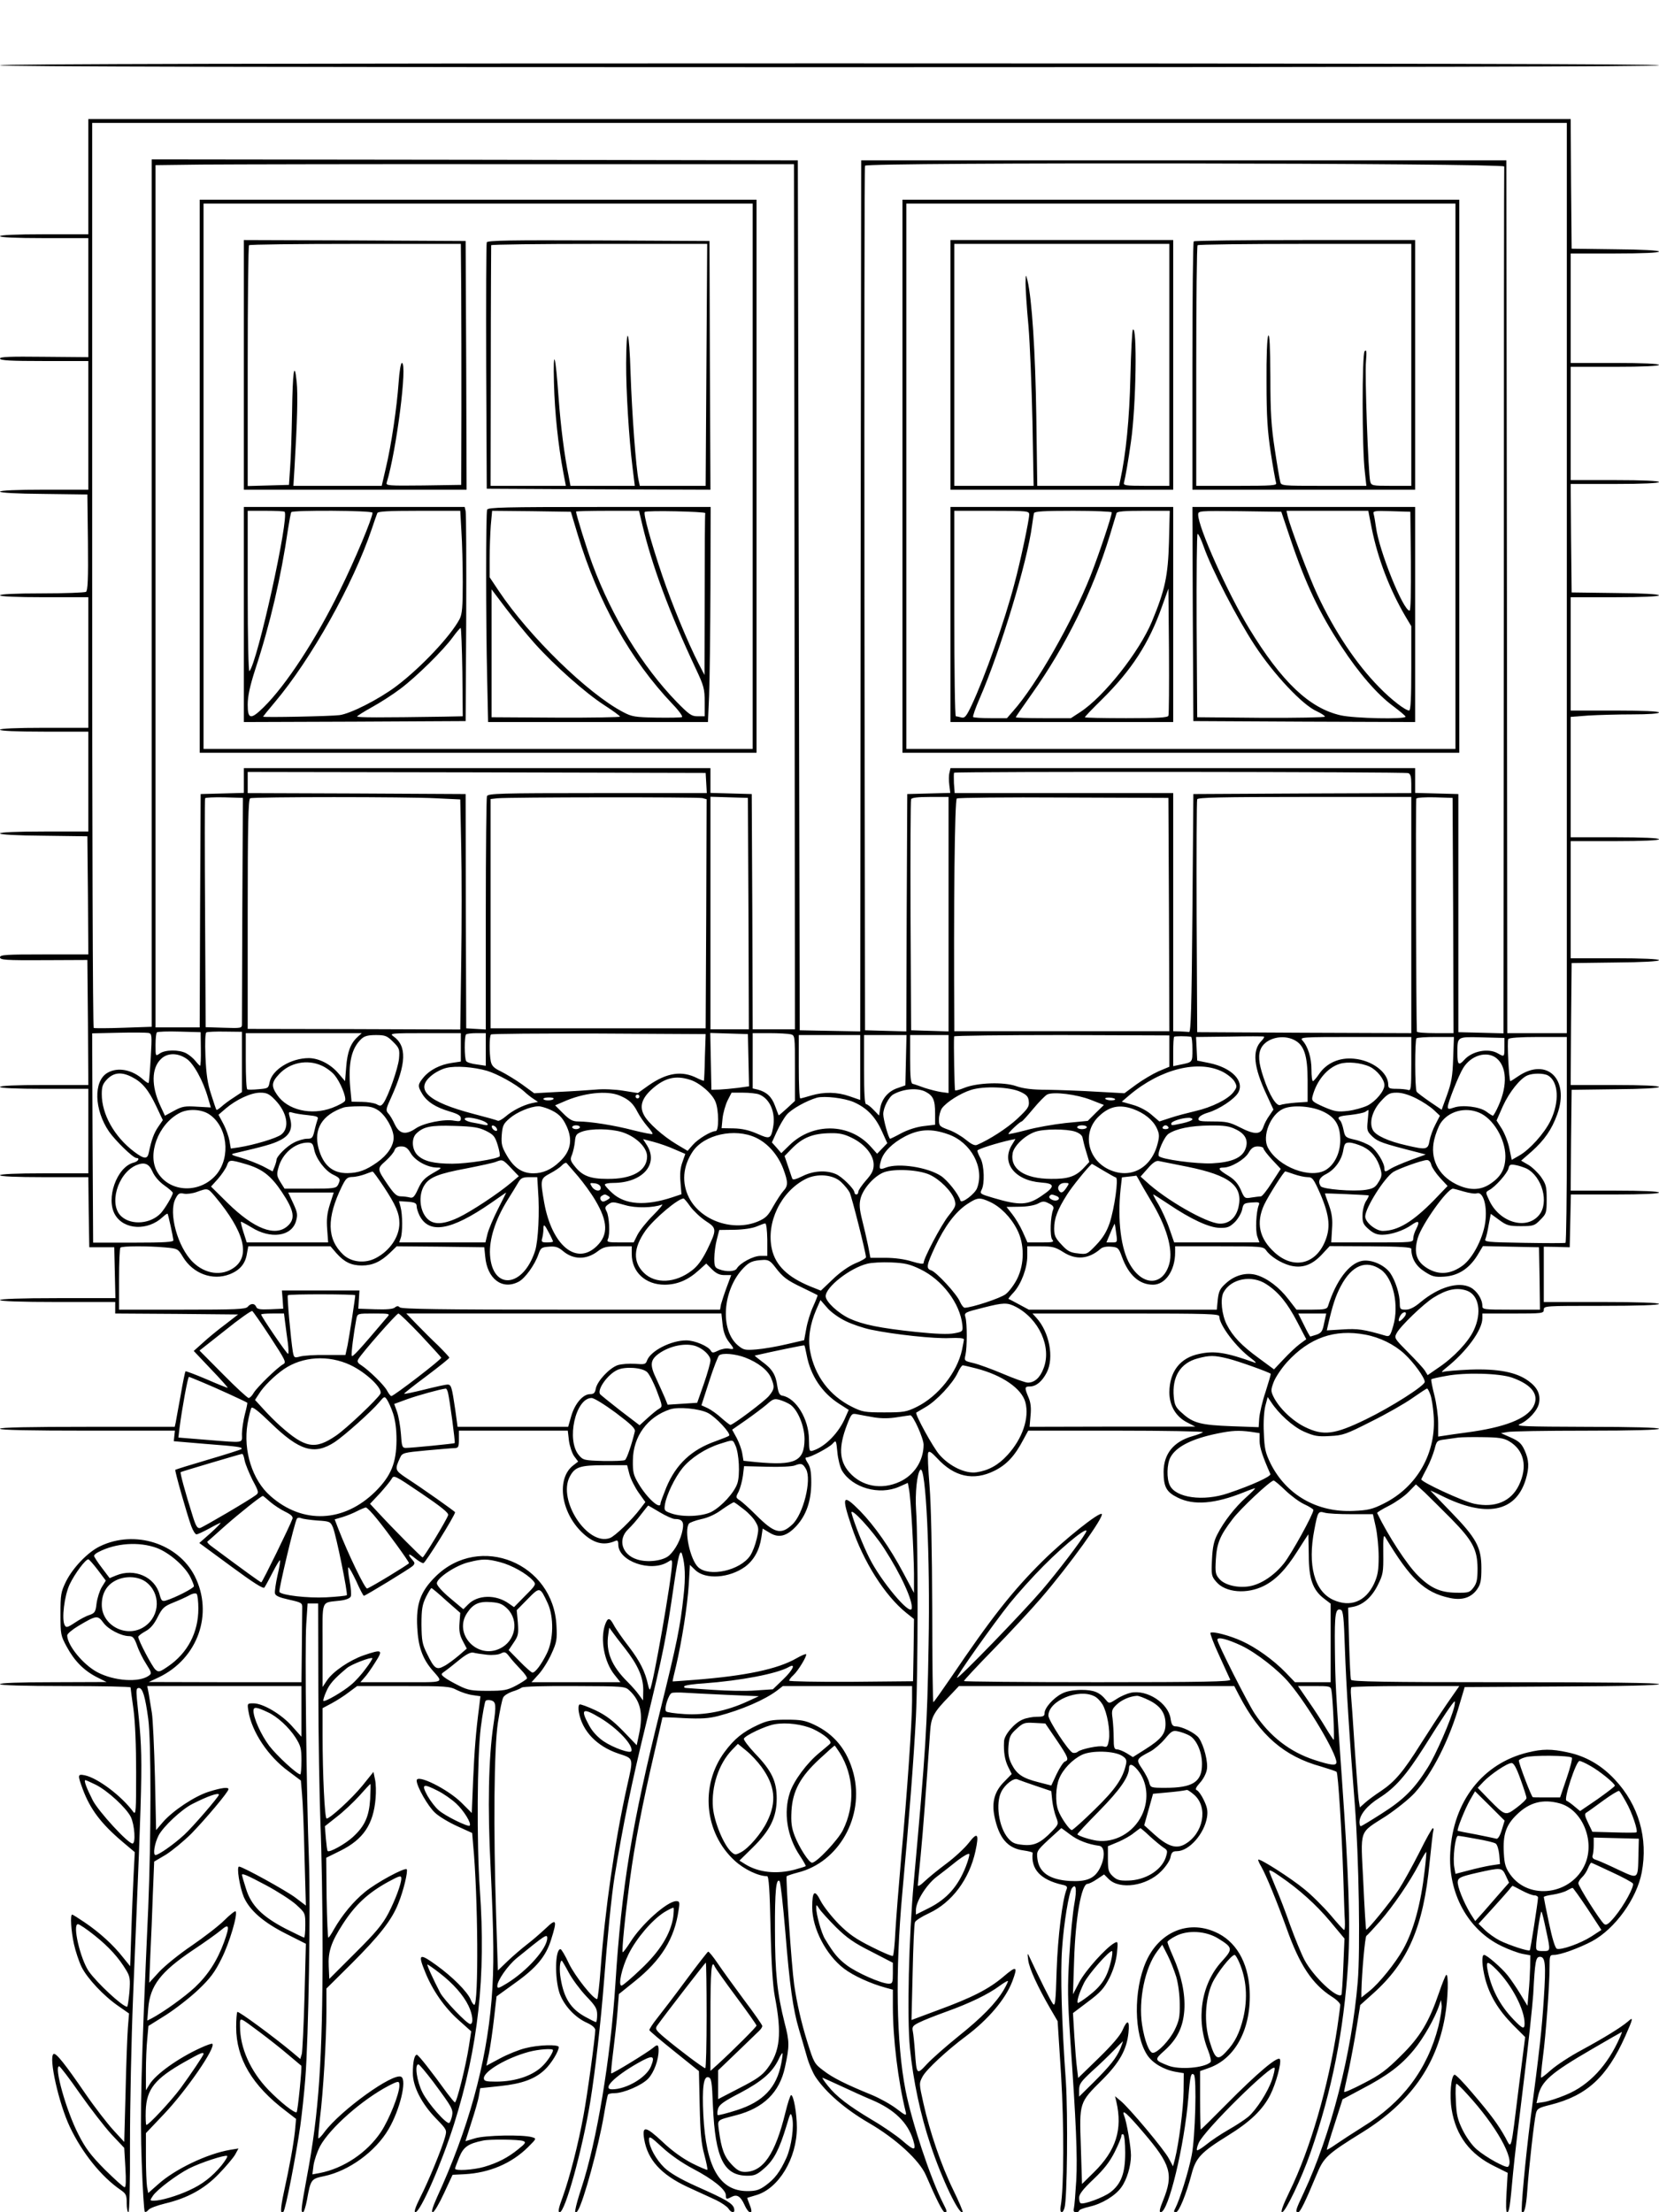
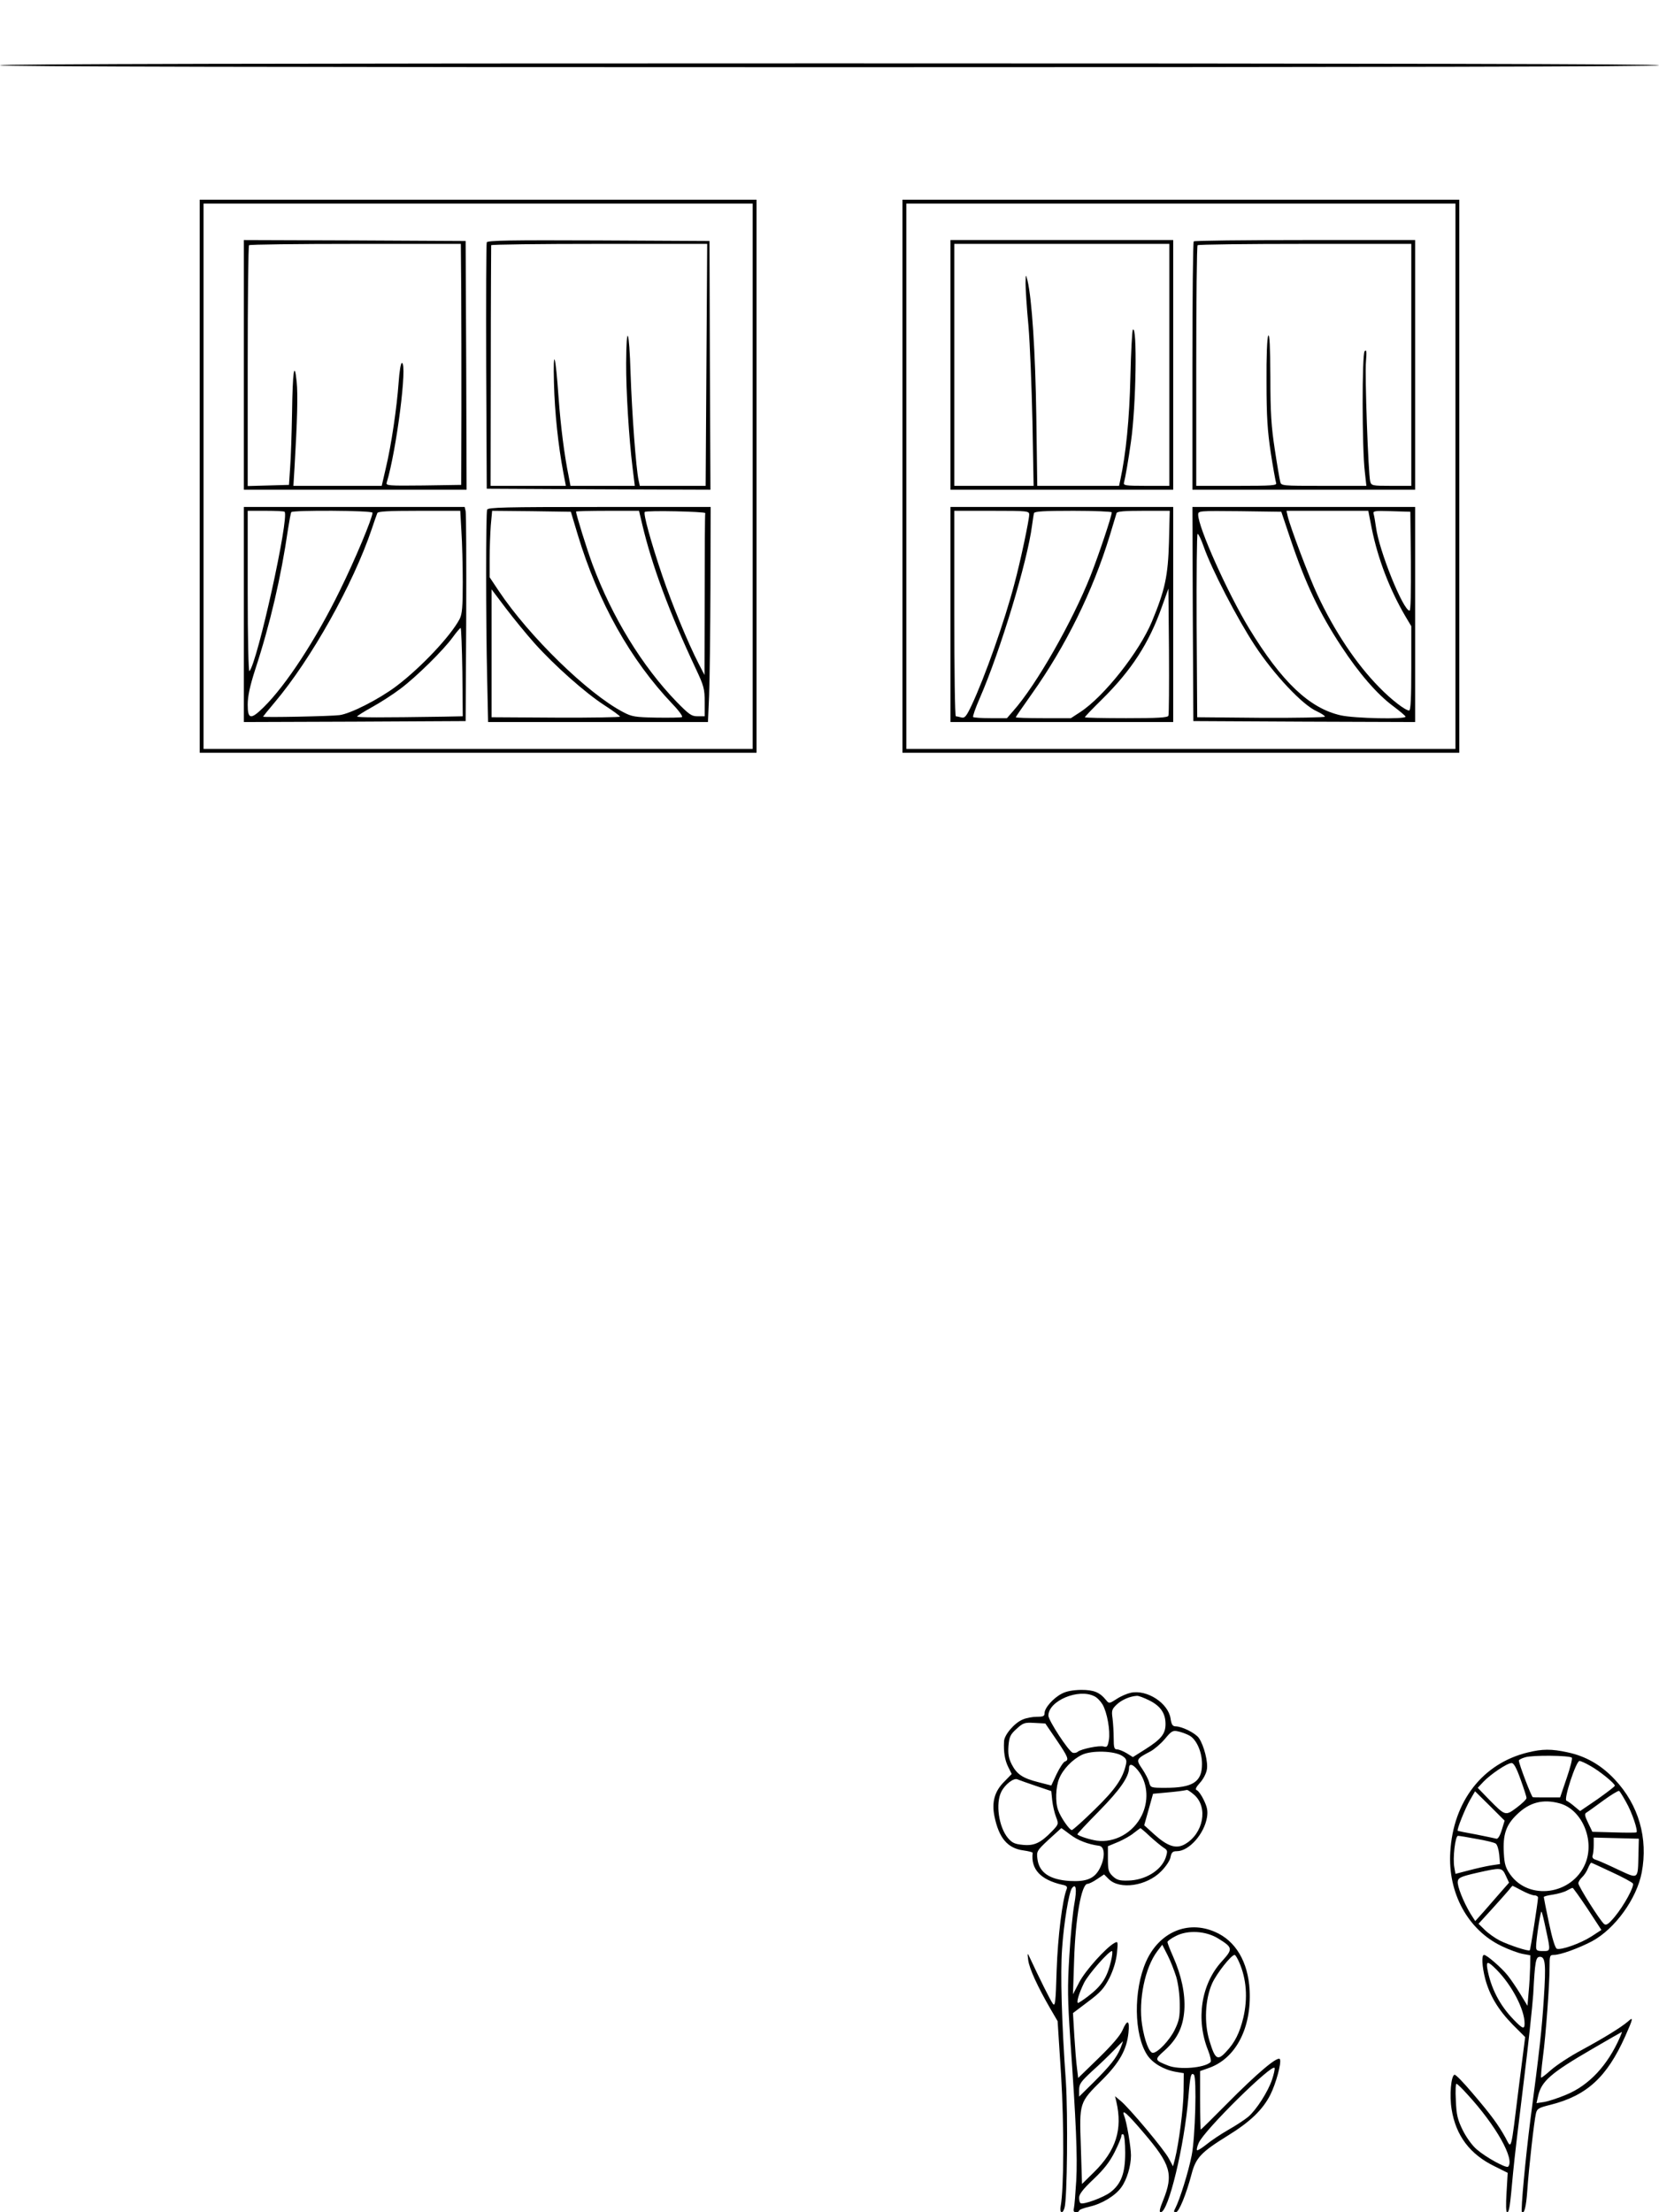
<svg xmlns="http://www.w3.org/2000/svg" version="1.0" width="864pt" height="1152pt" viewBox="0 0 864 1152" preserveAspectRatio="xMidYMid meet">
  <g transform="translate(0,1152) scale(0.1,-0.1)" fill="#000000" stroke="none">
    <path d="M0 11180 c0 -7 1447 -10 4320 -10 2873 0 4320 3 4320 10 0 7 -1447 10 -4320 10 -2873 0 -4320 -3 -4320 -10z" />
-     <path d="M460 10600 l0 -300 -230 0 c-147 0 -230 -4 -230 -10 0 -6 83 -10 230 -10 l230 0 0 -310 0 -310 -230 2 c-179 2 -230 0 -230 -9 0 -10 53 -13 230 -13 l230 0 0 -335 0 -335 -230 0 c-144 0 -230 -4 -230 -10 0 -6 87 -11 228 -12 l227 -3 3 -249 c2 -193 -1 -251 -10 -258 -7 -4 -111 -8 -230 -8 -139 0 -218 -4 -218 -10 0 -6 83 -10 230 -10 l230 0 0 -340 0 -340 -230 0 c-147 0 -230 -4 -230 -10 0 -6 83 -10 230 -10 l230 0 0 -260 0 -260 -230 0 c-144 0 -230 -4 -230 -10 0 -6 87 -11 228 -12 l227 -3 3 -307 2 -308 -230 0 c-200 0 -230 -2 -230 -15 0 -14 29 -16 228 -15 l227 1 3 -325 2 -326 -230 0 c-147 0 -230 -4 -230 -10 0 -6 83 -10 230 -10 l230 0 0 -220 0 -220 -230 0 c-147 0 -230 -4 -230 -10 0 -6 83 -10 230 -10 l230 0 2 -182 3 -183 65 0 65 0 3 -132 3 -133 -301 0 c-193 0 -300 -4 -300 -10 0 -6 107 -10 300 -10 l300 0 0 -30 0 -30 320 -2 320 -3 -67 -52 c-38 -28 -90 -71 -116 -95 l-48 -43 90 -95 c50 -52 89 -96 87 -97 -1 -1 -50 18 -109 44 -59 25 -109 44 -111 42 -2 -2 -14 -58 -25 -124 -12 -66 -24 -130 -26 -143 l-5 -22 -455 0 c-297 0 -455 -3 -455 -10 0 -7 159 -10 456 -10 l455 0 -3 -27 -3 -28 165 -14 c170 -13 197 -17 187 -27 -3 -3 -81 -28 -173 -55 -92 -27 -169 -51 -171 -53 -4 -4 59 -226 83 -293 9 -24 21 -43 27 -43 7 0 36 14 66 30 30 17 57 30 60 30 3 0 -20 -24 -52 -53 l-59 -52 166 -122 c114 -84 167 -118 173 -110 5 7 24 42 43 79 19 37 36 65 38 63 3 -2 -3 -38 -13 -80 -9 -41 -15 -83 -13 -92 2 -13 23 -22 73 -33 66 -15 70 -17 69 -43 0 -15 -1 -108 -2 -207 l-2 -180 -397 0 -398 1 53 25 c203 98 285 331 186 527 -87 170 -313 242 -493 155 -63 -30 -141 -111 -177 -183 -27 -55 -29 -69 -29 -170 0 -106 1 -112 33 -171 40 -74 90 -124 157 -158 l50 -25 -277 -1 c-179 0 -278 -4 -278 -10 0 -6 120 -10 340 -10 187 0 340 -3 340 -7 0 -5 7 -55 15 -113 9 -65 14 -190 14 -330 0 -202 -1 -223 -15 -205 -61 83 -184 175 -251 190 -39 8 -40 4 -12 -72 39 -105 96 -180 207 -274 l64 -54 -6 -115 c-3 -63 -9 -197 -12 -297 l-6 -182 -38 47 c-50 64 -122 129 -197 180 -34 23 -64 42 -67 42 -11 0 -6 -85 9 -153 8 -37 26 -91 40 -120 30 -60 116 -152 194 -205 l53 -37 -6 -75 c-3 -41 -9 -192 -12 -335 l-7 -259 -57 62 c-31 34 -97 119 -145 189 -107 156 -154 215 -166 207 -27 -16 27 -258 85 -380 64 -135 164 -259 263 -327 29 -20 33 -27 33 -69 0 -27 4 -48 9 -48 5 0 9 152 8 358 0 196 7 539 16 762 54 1308 53 1221 20 1553 -4 47 -3 57 10 57 20 0 33 -43 49 -160 16 -116 15 -623 0 -985 -38 -844 -43 -1074 -34 -1323 5 -139 12 -255 16 -259 3 -4 12 0 19 9 6 9 45 23 85 33 118 28 206 76 281 154 36 37 74 82 85 100 l18 33 -43 -7 c-119 -20 -289 -101 -376 -180 l-51 -45 -6 31 c-3 18 -6 88 -6 156 l0 125 93 98 c118 124 272 348 253 367 -2 3 -31 -7 -63 -22 -114 -52 -232 -136 -264 -189 l-19 -31 0 100 c0 55 3 130 7 168 l6 67 91 57 c50 32 126 91 169 132 62 59 86 91 121 162 41 81 86 233 73 246 -3 3 -30 -18 -59 -47 -29 -29 -106 -88 -170 -132 -64 -43 -140 -105 -169 -136 l-52 -57 6 145 c4 80 10 222 13 315 l7 171 61 36 c33 21 93 70 133 110 74 76 193 217 193 231 0 12 -35 8 -102 -13 -74 -23 -188 -99 -240 -159 l-35 -41 -6 277 c-4 153 -11 303 -16 333 -5 30 -12 74 -16 98 l-8 42 402 0 401 0 0 -132 0 -132 -49 55 c-55 62 -151 119 -201 119 -32 0 -33 0 -26 -41 17 -107 103 -236 209 -313 l64 -48 6 -71 c4 -40 10 -186 13 -326 l7 -254 -54 41 c-49 37 -276 162 -294 162 -14 0 3 -106 25 -159 31 -70 102 -132 224 -193 l99 -50 -7 -273 c-4 -150 -11 -286 -14 -300 l-8 -27 -44 37 c-95 79 -278 214 -284 208 -3 -4 -6 -39 -6 -79 0 -163 83 -304 259 -437 l53 -41 -6 -65 c-8 -71 -26 -173 -58 -319 -18 -84 -19 -116 -2 -100 11 11 65 288 88 448 8 58 20 168 26 245 17 214 28 904 19 1140 -13 340 -22 1111 -14 1228 l7 107 28 0 27 0 1 -447 c0 -247 6 -563 11 -703 6 -140 11 -430 11 -645 0 -573 -19 -859 -81 -1187 -31 -169 -33 -188 -21 -188 5 0 14 29 21 65 19 106 21 109 89 123 129 27 268 128 336 245 58 99 96 254 66 272 -40 25 -316 -174 -400 -287 -15 -21 -29 -35 -32 -33 -2 2 2 48 8 102 17 132 34 415 34 560 l0 118 131 130 c145 145 209 226 243 312 27 65 52 170 44 179 -11 10 -157 -69 -217 -118 -61 -50 -119 -120 -162 -195 -13 -24 -26 -43 -29 -43 -3 0 -7 94 -9 208 l-2 208 75 37 c118 59 171 137 182 272 3 33 2 78 -3 99 l-8 39 -58 -72 c-54 -66 -168 -171 -186 -171 -10 0 -21 232 -21 430 l0 145 47 25 c26 14 67 40 90 58 l43 32 240 0 c223 0 242 -1 280 -21 22 -11 58 -23 81 -26 l41 -6 -6 -51 c-18 -136 -25 -230 -32 -386 l-7 -171 -54 54 c-72 71 -233 151 -233 115 0 -31 60 -136 96 -168 21 -20 74 -51 116 -70 l77 -35 5 -60 c26 -270 29 -835 6 -835 -4 0 -13 12 -19 28 -18 41 -93 117 -179 179 -89 64 -97 59 -57 -38 38 -94 100 -183 173 -248 l66 -59 -12 -78 c-16 -103 -64 -295 -73 -292 -4 2 -22 24 -41 49 -78 108 -149 199 -157 199 -13 0 -21 -38 -21 -96 0 -69 46 -159 120 -235 57 -59 58 -60 48 -97 -16 -59 -86 -230 -129 -314 -26 -52 -34 -78 -26 -78 26 0 136 252 202 460 126 401 166 768 134 1220 -17 244 -14 695 5 845 9 71 21 134 25 138 5 5 18 6 30 2 24 -7 26 -26 11 -125 -26 -174 -31 -432 -15 -744 17 -355 19 -523 5 -691 -28 -335 -121 -672 -284 -1027 -24 -54 -31 -78 -22 -78 7 0 33 44 58 98 l45 97 62 3 c130 7 245 56 331 141 45 45 45 45 20 52 -48 14 -245 10 -296 -6 -27 -8 -49 -15 -50 -15 0 0 14 44 31 98 18 55 36 117 39 138 l7 40 103 11 c115 12 183 37 234 86 33 31 72 95 72 117 0 15 -107 12 -175 -6 -33 -8 -92 -32 -131 -53 l-71 -38 14 66 c7 36 19 118 26 181 l13 114 94 68 c113 80 163 140 190 227 33 104 28 113 -27 60 -27 -25 -70 -63 -98 -84 -27 -21 -73 -60 -101 -87 l-51 -49 -9 278 c-15 465 -11 879 9 1012 10 63 22 122 28 132 5 10 26 23 46 30 21 6 43 16 50 21 7 6 120 9 275 8 256 -1 263 -1 286 -23 58 -54 73 -120 50 -228 l-12 -57 -71 74 c-53 54 -89 82 -144 108 -41 19 -78 33 -83 30 -6 -4 -7 -22 -3 -42 18 -97 93 -175 204 -213 83 -28 81 -18 46 -174 -62 -278 -114 -637 -137 -947 -6 -87 -15 -158 -18 -158 -21 0 -115 119 -147 185 -19 41 -39 75 -44 75 -28 0 -31 -150 -5 -229 22 -63 80 -127 144 -155 26 -12 42 -26 42 -37 0 -36 -41 -338 -61 -444 -27 -150 -73 -327 -108 -424 -23 -62 -26 -81 -16 -81 28 0 118 326 159 575 26 160 55 415 71 620 17 224 40 457 56 555 43 263 86 476 164 795 90 372 104 441 145 724 22 150 33 190 43 155 15 -51 18 -118 7 -214 -17 -160 -35 -248 -121 -595 -148 -594 -202 -921 -234 -1425 -25 -390 -97 -822 -177 -1064 -35 -107 -43 -155 -18 -116 29 46 107 331 135 495 9 55 19 103 21 107 3 5 18 8 34 8 48 0 143 41 176 76 30 32 54 97 54 148 0 29 -6 32 -29 12 -27 -23 -213 -137 -218 -133 -2 2 3 56 11 118 8 63 18 155 22 205 l7 90 82 66 c139 111 208 223 229 371 7 42 5 47 -12 47 -47 0 -181 -120 -239 -213 -20 -31 -38 -55 -40 -53 -6 6 13 193 38 381 24 180 65 393 125 650 24 104 44 190 44 192 0 1 51 0 113 -4 87 -4 126 -2 177 11 122 32 242 84 306 132 l31 24 336 0 337 0 0 -78 c0 -108 -26 -485 -56 -807 -13 -148 -27 -325 -31 -393 -3 -67 -9 -125 -13 -127 -4 -3 -54 18 -111 47 -82 41 -118 66 -171 119 -37 38 -79 91 -94 120 -31 62 -44 53 -44 -33 0 -110 72 -248 165 -319 50 -38 138 -78 218 -100 l37 -10 0 -87 c0 -168 27 -388 67 -550 5 -21 0 -20 -48 17 -30 23 -88 55 -129 72 -137 56 -203 89 -252 127 -47 35 -50 42 -83 147 -32 102 -55 204 -69 300 -14 100 -45 559 -39 565 5 3 31 12 58 19 214 53 348 292 290 516 -32 121 -99 204 -205 254 -47 22 -69 26 -145 26 -76 0 -99 -5 -147 -27 -80 -37 -124 -73 -175 -142 -128 -174 -105 -420 53 -565 50 -46 124 -81 169 -81 9 0 14 -73 18 -272 4 -181 12 -300 22 -353 38 -197 28 -288 -39 -377 -28 -37 -58 -57 -146 -102 l-110 -57 0 75 0 75 97 93 c53 51 105 101 115 111 10 9 18 21 18 27 0 5 -43 67 -96 137 -52 70 -114 156 -137 190 -23 34 -45 61 -49 60 -3 -1 -55 -67 -114 -147 -59 -80 -127 -169 -151 -199 -24 -30 -42 -58 -41 -63 2 -5 61 -55 131 -111 l127 -102 4 -180 c3 -140 8 -197 24 -255 11 -41 18 -77 16 -79 -2 -2 -38 13 -80 34 -50 26 -105 65 -156 114 -86 80 -105 83 -93 11 18 -107 88 -184 225 -248 52 -24 119 -55 148 -68 29 -14 58 -34 65 -44 16 -26 37 -26 30 0 -7 26 -41 46 -194 114 -87 39 -139 70 -169 98 -44 43 -79 107 -80 146 0 21 8 16 69 -40 42 -39 104 -82 161 -112 103 -54 170 -108 170 -137 0 -22 4 -23 30 -9 28 15 47 3 67 -41 23 -52 50 -55 28 -2 -8 20 -14 37 -13 38 2 1 23 7 46 14 117 34 212 191 212 352 0 74 -17 169 -30 169 -4 0 -18 -42 -30 -92 -53 -216 -116 -308 -211 -308 -24 0 -41 9 -69 39 -38 40 -53 80 -66 177 -7 58 -14 52 89 79 143 37 227 119 255 250 24 111 24 132 -2 232 -38 151 -50 260 -50 483 -1 200 6 272 24 254 5 -5 18 -124 30 -264 22 -275 40 -404 71 -508 11 -37 29 -98 40 -137 10 -38 31 -87 46 -110 53 -80 154 -168 278 -240 141 -82 263 -194 297 -272 54 -125 88 -193 98 -193 14 0 13 5 -9 48 -65 128 -163 423 -195 587 -48 245 -54 621 -17 1025 35 381 60 701 71 919 11 224 12 918 1 1076 -6 89 5 194 22 211 29 29 52 -453 43 -911 -7 -431 -15 -548 -77 -1235 -26 -287 -36 -706 -20 -866 17 -170 55 -348 107 -503 59 -178 150 -368 168 -351 2 3 -20 56 -50 117 -62 127 -122 302 -155 451 -23 103 -23 103 -4 139 20 37 128 137 226 210 115 86 206 193 241 285 30 80 23 84 -47 24 -76 -64 -161 -108 -344 -175 l-134 -50 6 247 c3 136 8 254 12 262 3 9 36 30 73 47 120 56 210 177 242 323 20 92 11 103 -35 43 -22 -28 -75 -77 -117 -108 -43 -32 -93 -73 -113 -92 -19 -19 -35 -28 -35 -21 0 7 7 78 15 158 12 123 29 350 49 643 5 76 19 101 100 184 l50 53 717 0 717 0 26 -50 c108 -207 234 -316 426 -369 40 -12 77 -24 81 -28 8 -10 27 -311 35 -553 3 -96 6 -196 8 -222 1 -27 0 -48 -4 -48 -3 0 -35 35 -71 78 -37 43 -98 104 -137 135 -69 57 -232 161 -239 153 -2 -2 5 -19 16 -37 25 -44 80 -178 131 -319 68 -193 135 -293 237 -358 24 -15 43 -34 43 -42 0 -8 -7 -60 -15 -115 -47 -311 -141 -636 -249 -857 -34 -70 -48 -108 -39 -108 17 0 102 177 148 310 112 322 174 638 196 988 12 203 3 456 -32 952 -33 465 -35 507 -37 690 -2 175 3 208 31 197 12 -4 16 -42 21 -199 7 -197 24 -471 52 -818 21 -274 29 -754 15 -920 -31 -372 -140 -796 -281 -1098 -43 -91 -46 -102 -29 -102 10 0 36 52 95 194 38 92 53 107 242 224 244 152 383 346 427 599 17 94 20 233 6 218 -5 -6 -21 -46 -36 -90 -53 -155 -99 -232 -199 -330 -75 -75 -109 -100 -193 -143 -57 -30 -103 -50 -103 -45 0 5 11 56 24 113 12 58 31 158 41 222 l19 117 67 60 c182 163 262 347 294 680 9 86 17 162 20 168 2 7 1 13 -3 13 -4 0 -36 -57 -70 -126 -35 -69 -83 -156 -107 -193 -45 -68 -165 -215 -170 -209 -2 2 -9 112 -15 246 -14 285 -26 252 120 346 52 35 119 88 148 120 92 102 181 277 235 467 l25 84 506 3 c326 1 506 6 506 12 0 7 -278 10 -800 10 -632 0 -801 3 -804 13 -3 6 -7 94 -10 193 l-5 182 27 5 c51 10 96 50 127 112 28 56 30 67 29 165 -1 82 1 101 10 86 132 -220 205 -289 336 -317 64 -14 111 1 142 44 19 27 23 45 23 112 0 108 -27 156 -158 291 -56 58 -104 108 -107 111 -3 3 22 -8 56 -25 233 -117 388 -87 440 84 19 63 17 101 -6 152 -16 35 -29 47 -71 66 l-52 23 33 6 c18 4 203 7 411 7 246 0 379 4 379 10 0 6 -133 10 -377 10 -322 1 -374 3 -348 14 45 19 93 72 100 109 9 46 -8 82 -55 116 -63 46 -158 64 -303 59 -67 -3 -131 -8 -142 -12 -11 -4 -4 5 15 20 107 85 190 198 190 259 l0 25 160 0 c153 0 160 1 160 20 0 20 7 20 300 20 193 0 300 4 300 10 0 6 -107 10 -300 10 l-300 0 0 144 0 144 68 -1 67 -2 3 138 3 137 229 0 c147 0 230 4 230 10 0 6 -83 10 -230 10 l-230 0 2 263 3 262 228 3 c140 1 227 6 227 12 0 6 -86 10 -230 10 l-230 0 2 318 3 317 228 3 c140 1 227 6 227 12 0 6 -86 10 -230 10 l-230 0 0 305 0 305 230 0 c147 0 230 4 230 10 0 6 -83 10 -230 10 l-230 0 0 314 0 313 92 7 c50 3 153 6 230 6 85 0 138 4 138 10 0 6 -83 10 -230 10 l-230 0 0 295 0 295 230 0 c144 0 230 4 230 10 0 6 -87 11 -227 12 l-228 3 -3 283 -2 282 230 0 c147 0 230 4 230 10 0 6 -83 10 -230 10 l-230 0 0 295 0 295 230 0 c147 0 230 4 230 10 0 6 -83 10 -230 10 l-230 0 0 285 0 285 230 0 c144 0 230 4 230 10 0 6 -87 11 -227 12 l-228 3 -3 338 -2 337 -3860 0 -3860 0 0 -300z m7700 -2090 l0 -2370 -155 0 -155 0 -2 2273 -3 2272 -1680 0 -1680 0 -3 -2268 -2 -2268 -158 3 -157 3 -5 2265 -5 2265 -1682 3 -1683 2 0 -2259 0 -2258 -147 -5 c-82 -3 -151 -3 -155 -1 -5 2 -8 1064 -8 2359 l0 2354 3840 0 3840 0 0 -2370z m-4022 -97 l2 -2253 -110 0 -110 0 -2 613 -3 612 -107 3 -108 3 0 64 0 65 -1215 0 -1215 0 0 -65 0 -64 -112 -3 -113 -3 -3 -607 -2 -608 -115 0 -115 0 0 2245 0 2245 238 3 c130 1 878 3 1662 2 l1425 0 3 -2252z m3696 2240 c-1 -7 -2 -1026 -2 -2263 l-2 -2251 -117 3 -118 3 0 620 0 620 -112 3 -113 3 0 64 0 65 -1210 0 -1210 0 -5 -23 c-4 -13 -4 -42 -1 -65 l5 -41 -112 -3 -112 -3 -3 -618 -2 -618 -108 3 -107 3 -3 2245 c-1 1235 0 2251 3 2257 6 19 3330 14 3329 -4z m-4156 -3210 l3 -53 -569 0 c-510 0 -570 -2 -576 -16 -3 -9 -6 -286 -6 -615 l0 -600 -51 3 -51 3 -2 610 -1 610 -567 3 -568 2 0 55 0 55 1193 -2 1192 -3 3 -52z m3656 51 c12 -4 16 -20 16 -55 l0 -49 -567 -2 -568 -3 -5 -620 c-4 -488 -8 -620 -17 -619 -7 1 -29 2 -48 3 l-35 1 0 620 0 620 -569 0 -569 0 -4 51 c-1 28 -1 53 1 55 7 7 2348 5 2365 -2z m-6072 -709 c-1 -319 -2 -589 -2 -600 0 -19 -5 -20 -95 -17 l-94 3 -3 592 c-2 326 -2 596 0 600 2 4 47 6 100 5 l97 -3 -3 -580z m1009 578 l126 -6 5 -248 c3 -137 3 -406 0 -599 l-5 -351 -553 2 -554 1 0 598 c0 469 3 599 13 603 18 8 822 8 968 0z m1387 1 l22 -6 -2 -597 -3 -596 -560 0 -560 0 0 597 0 597 35 4 c60 6 1044 7 1068 1z m240 -601 l2 -603 -100 0 -100 0 0 605 0 606 98 -3 97 -3 3 -602z m1042 -3 l0 -611 -97 3 -98 3 -3 595 c-1 327 0 601 3 608 3 8 33 12 100 12 l95 0 0 -610z m1148 -2 l2 -608 -560 0 -560 0 0 28 c-4 634 2 1177 13 1184 6 4 257 7 557 5 l545 -2 3 -607z m1262 -3 l0 -615 -557 2 -558 3 -3 600 c-1 330 0 606 3 613 3 9 125 12 560 12 l555 0 0 -615z m218 -2 l2 -613 -95 0 c-52 0 -95 3 -96 8 -4 62 -7 1207 -3 1213 3 6 47 8 97 7 l92 -3 3 -612z m-6783 -742 c-4 -69 -9 -128 -11 -130 -2 -3 -14 5 -27 16 -57 53 -134 68 -188 36 -73 -43 -69 -192 9 -306 33 -47 125 -137 142 -137 20 0 10 -18 -13 -24 -89 -22 -148 -189 -97 -273 47 -78 170 -83 247 -11 13 12 24 20 26 17 3 -4 27 -112 30 -137 2 -10 -44 -13 -208 -13 l-210 0 -3 545 -2 545 137 3 c76 2 146 1 157 -1 17 -4 18 -12 11 -130z m261 47 c1 -49 -1 -88 -4 -88 -2 0 -13 11 -24 25 -11 14 -33 32 -48 40 -38 20 -110 19 -138 -1 -22 -15 -22 -15 -22 44 0 32 3 62 7 66 4 4 57 6 118 4 l110 -3 1 -87z m214 -68 l0 -157 -42 -28 c-24 -15 -53 -37 -65 -48 -13 -11 -24 -19 -26 -16 -2 2 -14 38 -27 79 -19 57 -26 105 -30 198 -3 77 -1 124 5 126 6 3 49 5 98 4 l87 -1 0 -157z m602 130 c-37 -34 -53 -79 -59 -156 l-6 -74 -35 41 c-41 48 -101 78 -153 79 -94 0 -192 -60 -205 -126 -6 -31 -8 -32 -57 -36 -29 -3 -55 -3 -59 -1 -5 2 -8 69 -8 149 l0 144 302 0 302 0 -22 -20z m538 -54 l0 -74 -47 -7 c-61 -9 -114 -36 -147 -75 -31 -38 -32 -45 -6 -88 25 -40 68 -68 142 -90 44 -13 58 -22 58 -36 0 -15 -5 -17 -35 -12 -50 10 -160 -12 -201 -41 -52 -35 -84 -28 -108 22 -10 22 -25 48 -34 57 -14 16 -12 24 16 85 79 175 82 267 10 317 -21 15 -8 16 165 16 l187 0 0 -74z m130 -11 l0 -85 -47 7 c-27 3 -51 11 -55 17 -10 14 -10 130 -1 139 3 4 28 7 55 7 l48 0 0 -85z m1141 -40 c-1 -66 -4 -121 -5 -123 -2 -1 -18 5 -36 14 -79 40 -157 28 -252 -38 l-56 -40 -75 12 c-42 7 -105 10 -144 6 -37 -3 -125 -9 -194 -12 l-127 -7 -63 46 c-35 25 -85 55 -111 68 -36 17 -47 29 -52 52 -8 40 -8 132 1 140 3 4 257 6 562 5 l556 -3 -4 -120z m227 -16 l3 -136 -58 -8 c-32 -4 -76 -8 -98 -9 l-40 -1 -3 148 -3 148 98 -3 98 -3 3 -136z m220 135 c22 -6 22 -8 22 -177 l0 -170 -42 -39 c-23 -21 -42 -37 -43 -36 -1 2 -9 24 -19 50 -17 47 -44 72 -90 84 l-26 6 0 144 0 144 88 0 c48 0 97 -3 110 -6z m-2071 -39 c33 -33 35 -39 31 -88 -5 -51 -56 -196 -81 -231 -12 -16 -17 -17 -36 -6 -13 6 -47 12 -76 12 l-54 1 -7 74 c-11 127 6 204 58 253 16 15 35 20 76 20 48 0 58 -4 89 -35z m2433 -134 l0 -169 -55 19 c-65 23 -134 24 -201 4 -27 -8 -52 -15 -56 -15 -5 0 -8 74 -8 165 l0 165 160 0 160 0 0 -169z m238 38 l-3 -131 -40 -14 c-49 -16 -83 -56 -91 -106 l-6 -37 -28 29 c-16 17 -33 30 -39 30 -8 0 -11 56 -11 180 l0 180 110 0 111 0 -3 -131z m222 -20 l0 -151 -37 5 c-21 3 -60 13 -88 22 -27 10 -56 20 -62 21 -10 3 -13 37 -13 129 l0 125 100 0 100 0 0 -151z m1150 68 l0 -82 -57 -24 c-31 -14 -83 -45 -116 -69 l-61 -45 -145 8 c-80 5 -195 9 -256 10 -79 0 -125 6 -163 19 -65 23 -203 18 -270 -9 -24 -10 -45 -15 -48 -13 -3 4 -8 248 -5 281 1 4 253 7 561 7 l560 -2 0 -81z m113 74 c4 0 7 -30 7 -65 0 -70 2 -67 -67 -81 l-33 -7 0 75 c0 40 2 76 5 78 4 4 63 4 88 0z m367 -21 c-50 -50 -42 -135 27 -282 l35 -76 -21 -31 c-12 -16 -27 -44 -32 -61 -14 -39 -45 -40 -123 0 -51 26 -70 30 -138 30 -68 0 -79 2 -76 16 2 10 22 22 49 30 58 17 139 71 158 105 33 60 -35 129 -150 153 l-64 13 -3 61 -3 62 173 2 c95 2 176 2 180 0 4 -1 -1 -11 -12 -22z m171 4 c51 -26 69 -81 69 -210 l0 -112 -62 -4 c-35 -3 -70 -8 -80 -12 -20 -9 -57 50 -88 144 -26 77 -29 120 -11 154 28 51 113 71 172 40z m609 -125 c0 -125 -2 -140 -16 -135 -9 3 -36 6 -60 6 -38 0 -44 3 -44 21 0 64 -84 128 -180 136 -74 7 -140 -22 -179 -78 -14 -21 -29 -38 -33 -39 -5 0 -8 27 -8 60 0 62 -18 120 -47 152 -15 17 -4 18 275 18 l292 0 0 -141z m218 29 c-3 -93 -9 -126 -32 -190 l-28 -77 -62 42 c-33 23 -64 46 -68 52 -10 13 -10 269 -1 278 3 4 49 7 101 7 l94 0 -4 -112z m267 60 c0 -53 0 -53 -35 -33 -49 28 -133 12 -174 -34 -29 -32 -36 -26 -36 33 0 90 -4 87 129 84 l116 -3 0 -47z m325 -482 c0 -294 -3 -536 -7 -538 -5 -2 -102 -2 -216 0 -192 3 -208 5 -201 20 4 9 12 43 17 74 l11 57 44 -32 c39 -29 52 -32 113 -32 64 0 71 2 101 33 31 31 33 36 33 106 0 67 -3 79 -30 118 -17 23 -47 52 -67 63 l-36 21 54 47 c67 60 105 114 134 194 66 183 -54 300 -204 198 -20 -14 -38 -25 -40 -25 -7 0 -18 209 -11 219 4 7 62 11 156 11 l149 0 0 -534z m-7189 421 c37 -24 87 -115 112 -203 l15 -51 -72 4 c-62 4 -77 2 -119 -21 l-48 -26 -26 56 c-45 99 -44 191 4 238 33 34 87 35 134 3z m6822 3 c54 -43 59 -140 12 -246 -13 -30 -27 -54 -30 -54 -3 0 -19 10 -35 22 -35 25 -124 36 -169 20 -26 -9 -31 -8 -31 4 0 21 56 163 80 202 41 67 123 91 173 52z m-6118 -39 c23 -10 53 -32 67 -49 30 -36 63 -115 55 -134 -2 -7 -33 -24 -67 -37 -109 -41 -233 -12 -287 68 -31 45 -29 65 10 107 56 61 147 79 222 45z m5459 -6 c38 -18 76 -66 76 -96 0 -30 -45 -84 -88 -106 -23 -11 -69 -24 -102 -28 -53 -6 -68 -4 -126 21 -58 26 -64 31 -59 53 21 83 77 151 142 171 40 13 112 6 157 -15z m-4598 -21 c54 -16 152 -70 194 -108 14 -13 35 -30 48 -38 l24 -16 -34 -7 c-43 -10 -98 -37 -136 -70 -18 -15 -35 -24 -40 -21 -5 3 -62 19 -128 36 -236 62 -306 126 -217 199 20 17 55 35 78 40 48 12 141 5 211 -15z m3833 -6 c25 -13 53 -36 61 -51 13 -24 13 -28 -6 -54 -28 -37 -112 -79 -199 -99 -38 -9 -96 -24 -129 -35 l-58 -19 -42 36 c-24 21 -64 42 -98 51 l-56 16 41 35 c162 136 359 185 486 120z m-5681 -27 c53 -27 85 -66 125 -150 l35 -74 -24 -35 c-22 -32 -35 -67 -49 -134 -7 -36 -24 -35 -77 5 -103 78 -168 195 -168 299 0 41 5 54 29 79 35 35 75 38 129 10z m7373 9 c56 -31 62 -137 14 -236 -32 -66 -109 -151 -162 -181 l-40 -23 -12 58 c-6 32 -24 78 -39 103 l-28 44 33 75 c34 74 90 144 128 160 28 12 83 12 106 0z m-4470 -22 c50 -14 118 -72 135 -115 18 -42 19 -153 1 -153 -24 0 -92 -41 -119 -72 l-27 -31 -57 34 c-72 43 -150 113 -170 152 -25 46 -11 89 43 137 65 57 120 71 194 48z m1724 -64 c32 -15 41 -25 43 -50 3 -27 -6 -39 -60 -90 -54 -50 -146 -109 -210 -136 -12 -5 -30 4 -58 27 -23 19 -64 43 -91 52 -46 17 -49 20 -49 53 0 20 7 45 15 58 24 33 95 78 151 96 67 22 205 16 259 -10z m-495 1 c40 -21 50 -43 50 -113 l0 -59 -59 -7 c-36 -4 -82 -19 -115 -36 -31 -17 -58 -30 -60 -30 -8 0 -36 101 -36 128 0 34 29 91 54 104 53 29 125 34 166 13z m-3388 -42 c64 -66 78 -146 33 -181 -24 -19 -140 -54 -222 -67 l-41 -6 -7 41 c-4 22 -18 62 -32 88 l-25 47 37 32 c55 47 132 83 180 83 34 0 47 -6 77 -37z m1795 22 c48 -20 71 -41 94 -87 11 -21 33 -53 50 -73 18 -20 30 -38 27 -40 -2 -3 -47 6 -99 19 -99 26 -225 46 -287 46 -29 0 -45 8 -79 42 l-42 42 42 18 c104 47 227 61 294 33z m726 6 c57 -22 88 -95 73 -173 -11 -59 -17 -61 -82 -32 -41 18 -78 27 -123 28 l-63 1 5 51 c3 28 15 70 26 93 l21 41 60 0 c32 0 70 -4 83 -9z m1727 -28 l69 -27 -42 -41 -42 -42 -115 -11 c-63 -7 -155 -23 -205 -37 -49 -13 -91 -22 -93 -20 -4 4 59 64 69 65 3 0 30 30 60 66 30 36 63 70 74 75 34 15 152 0 225 -28z m1696 7 c32 -16 73 -43 91 -60 l32 -30 -23 -45 c-13 -24 -27 -63 -31 -85 -8 -47 -16 -49 -122 -24 -93 21 -158 51 -173 79 -21 39 -3 102 42 151 36 39 46 44 83 44 27 0 63 -11 101 -30z m-4046 10 c0 -5 -4 -10 -10 -10 -5 0 -10 5 -10 10 0 6 5 10 10 10 6 0 10 -4 10 -10z m-447 -12 c-2 -5 -15 -8 -29 -8 -13 0 -24 3 -24 8 0 4 13 7 29 7 16 0 27 -3 24 -7z m1563 -17 c68 -30 112 -75 146 -150 l29 -64 -26 -27 -27 -28 -35 39 c-110 121 -300 124 -421 6 l-43 -42 -24 28 -25 28 25 55 c14 31 37 71 52 89 25 30 105 74 158 89 40 10 142 -2 191 -23z m1361 16 c3 -4 -5 -7 -20 -7 -14 0 -28 4 -31 8 -5 9 41 8 51 -1z m-3837 -59 c40 -27 80 -99 80 -142 0 -43 -32 -91 -86 -129 -58 -41 -97 -55 -154 -56 -78 -1 -127 41 -151 129 -27 101 19 175 131 213 8 3 45 6 81 6 53 1 73 -4 99 -21z m887 7 c50 -21 72 -42 94 -90 33 -72 21 -132 -38 -186 -42 -40 -87 -59 -135 -59 -58 0 -101 28 -138 92 -27 46 -30 61 -27 107 4 49 8 59 42 88 36 31 106 61 148 62 10 1 34 -6 54 -14z m3044 0 c58 -21 103 -57 123 -99 14 -30 15 -42 5 -81 -33 -130 -144 -188 -256 -134 -112 54 -137 194 -50 276 54 52 107 63 178 38z m995 -16 c60 -30 84 -72 84 -147 0 -65 -29 -125 -73 -153 -80 -51 -251 14 -304 115 -31 60 13 172 80 202 49 22 153 14 213 -17z m-5806 -12 c94 -63 113 -220 38 -312 -84 -101 -242 -97 -307 9 -57 91 2 252 114 310 45 24 115 20 155 -7z m6033 -32 c-5 -51 -4 -56 25 -84 30 -27 48 -34 232 -81 l45 -12 -79 -29 c-43 -16 -89 -36 -102 -44 -29 -19 -34 -19 -34 0 0 29 -39 93 -71 116 -18 12 -55 28 -83 34 -48 11 -51 13 -59 51 -4 21 -12 43 -17 48 -19 19 -10 24 53 30 34 4 69 11 77 16 8 6 16 10 17 10 1 0 -1 -25 -4 -55z m580 41 c73 -30 136 -136 137 -226 0 -67 -23 -108 -79 -145 -52 -35 -111 -35 -179 -1 -93 47 -135 133 -113 230 7 30 22 70 34 88 41 61 127 85 200 54z m-6100 -13 c48 -5 57 -9 51 -22 -3 -9 -11 -35 -16 -58 -9 -39 -13 -43 -39 -43 -16 0 -47 -9 -68 -20 -37 -18 -91 -72 -91 -90 0 -5 -4 -20 -10 -35 l-10 -25 -51 27 c-29 14 -79 34 -113 44 -51 14 -57 18 -36 23 155 36 201 49 236 67 52 25 70 61 55 114 -10 35 -9 37 12 31 12 -4 48 -10 80 -13z m898 -25 c41 -12 55 -34 17 -25 -13 3 -40 9 -60 12 -41 8 -52 25 -17 25 12 0 39 -5 60 -12z m3709 3 c0 -5 -23 -14 -50 -20 -62 -13 -60 -13 -60 -1 0 10 52 28 88 29 12 1 22 -3 22 -8z m-3679 -60 c40 -20 47 -29 61 -74 9 -29 13 -55 10 -59 -15 -14 -169 -38 -246 -38 -97 0 -150 13 -182 45 -29 29 -32 85 -7 111 38 37 74 45 199 41 100 -3 128 -8 165 -26z m57 10 c3 -8 -1 -12 -9 -9 -7 2 -15 10 -17 17 -3 8 1 12 9 9 7 -2 15 -10 17 -17z m432 9 c0 -5 -9 -10 -20 -10 -11 0 -20 5 -20 10 0 6 9 10 20 10 11 0 20 -4 20 -10z m2640 0 c0 -5 -11 -10 -25 -10 -14 0 -25 5 -25 10 0 6 11 10 25 10 14 0 25 -4 25 -10z m425 0 c3 -5 -3 -10 -15 -10 -12 0 -18 5 -15 10 3 6 10 10 15 10 5 0 12 -4 15 -10z m351 -11 c51 -24 68 -60 49 -105 -18 -44 -73 -67 -172 -72 -82 -4 -267 21 -278 38 -9 15 28 101 51 116 41 27 116 42 213 43 76 1 103 -3 137 -20z m-3198 -14 c72 -22 132 -79 132 -127 0 -75 -78 -119 -209 -117 -86 0 -127 16 -164 61 -27 33 -29 40 -18 65 6 16 13 46 15 68 3 35 8 41 37 52 48 17 146 16 207 -2z m1701 -12 c118 -42 189 -173 150 -279 -10 -30 -81 -84 -87 -66 -11 35 -67 105 -101 128 -70 46 -221 69 -287 44 -35 -14 -39 -8 -25 39 13 43 59 89 124 123 75 39 139 42 226 11z m661 14 c22 -8 36 -19 38 -32 2 -11 10 -44 19 -73 l16 -53 -29 -31 c-42 -45 -82 -58 -171 -57 -139 1 -214 52 -199 135 8 38 63 91 117 110 44 16 164 16 209 1z m-1664 -31 c62 -29 115 -89 143 -162 26 -70 26 -89 0 -117 -11 -12 -34 -48 -52 -79 -26 -48 -39 -61 -78 -78 -129 -55 -298 2 -360 122 -40 78 -33 165 19 242 60 88 218 123 328 72z m502 -2 c67 -33 112 -89 112 -139 0 -29 -9 -47 -40 -82 -22 -25 -40 -52 -40 -59 0 -8 -4 -14 -10 -14 -5 0 -10 4 -10 10 0 18 -65 83 -97 96 -51 22 -119 17 -174 -11 -35 -17 -51 -21 -53 -12 -3 6 -12 36 -22 64 l-18 53 35 36 c58 60 111 82 205 83 46 1 72 -5 112 -25z m-925 -59 l56 -24 -15 -43 c-11 -30 -14 -62 -10 -105 l5 -62 -48 -16 c-139 -46 -245 -39 -312 22 -21 19 -39 39 -39 44 0 5 19 9 43 9 152 0 238 96 177 195 l-21 33 54 -14 c30 -8 80 -25 110 -39z m1757 23 c-57 -93 15 -186 153 -196 71 -5 73 -21 5 -67 -74 -52 -117 -54 -255 -13 -68 20 -71 22 -61 42 17 31 14 126 -5 163 -10 18 -17 36 -17 41 0 8 106 41 175 56 11 2 21 4 22 5 2 0 -6 -14 -17 -31z m-3634 -23 c9 -48 57 -112 99 -132 38 -18 40 -24 25 -54 -10 -17 -22 -19 -145 -19 l-133 0 -22 35 c-18 30 -20 39 -10 74 19 73 85 130 152 131 23 0 28 -5 34 -35z m5462 14 c46 -23 76 -61 92 -118 8 -28 6 -41 -11 -67 -16 -27 -28 -34 -66 -40 -65 -10 -225 3 -235 19 -16 25 -7 46 30 64 45 24 80 73 88 125 6 33 10 38 32 38 14 0 46 -10 70 -21z m-4959 -34 c23 -40 87 -74 136 -75 29 0 28 -2 -22 -30 -41 -24 -57 -40 -75 -80 -19 -42 -27 -50 -43 -46 -11 3 -32 6 -47 6 -22 0 -35 12 -68 60 -57 84 -57 84 -11 125 22 20 43 45 46 56 4 13 16 19 35 19 22 0 33 -8 49 -35z m4441 25 c0 -6 20 -32 45 -59 l45 -48 -46 -71 c-25 -40 -51 -72 -57 -72 -7 0 -28 -3 -49 -6 -35 -6 -37 -5 -56 40 -15 33 -33 54 -66 74 -50 30 -57 42 -24 42 39 0 110 42 130 76 15 26 27 34 49 34 16 0 29 -5 29 -10z m-5300 -82 c85 -25 130 -59 187 -144 66 -99 73 -142 29 -180 -64 -55 -173 -13 -310 121 l-87 86 36 40 c20 23 41 54 47 70 11 31 15 31 98 7z m1381 -20 l41 -43 -39 -33 c-67 -57 -211 -152 -277 -183 -88 -41 -141 -38 -173 10 -29 43 -31 113 -4 157 26 43 72 62 223 90 71 14 140 29 151 34 34 13 35 13 78 -32z m3524 6 c221 -45 290 -100 265 -210 -13 -56 -50 -88 -99 -86 -69 3 -283 126 -383 220 l-28 25 38 43 c26 30 43 41 57 38 11 -2 79 -16 150 -30z m1269 10 c4 -14 24 -44 46 -68 l39 -42 -72 -75 c-109 -111 -186 -158 -265 -159 -37 0 -92 45 -92 75 0 44 99 201 146 232 27 17 151 62 175 62 10 1 20 -10 23 -25z m-4444 -59 c28 -33 69 -89 90 -125 66 -111 69 -180 8 -239 -106 -103 -234 3 -274 227 -21 120 -20 124 30 151 25 13 53 32 62 42 10 11 21 16 25 12 4 -5 30 -35 59 -68z m-2216 24 c11 -25 35 -53 62 -72 24 -17 44 -34 44 -39 0 -13 -41 -82 -62 -105 -52 -56 -151 -65 -204 -19 -70 59 -23 225 75 268 43 18 67 9 85 -33z m4951 6 c32 -19 62 -36 67 -37 14 -5 -8 -161 -33 -237 -16 -46 -35 -77 -70 -114 -47 -49 -49 -50 -96 -44 -39 4 -54 12 -85 46 -32 34 -38 47 -38 84 0 52 18 99 67 176 26 42 107 141 129 160 1 1 27 -15 59 -34z m2205 10 c82 -42 119 -179 65 -243 -67 -80 -208 -37 -260 79 -19 40 -19 41 1 52 32 17 93 86 100 112 5 21 10 23 37 18 18 -3 43 -12 57 -18z m-3109 -32 c53 -24 115 -86 130 -130 9 -30 7 -36 -31 -84 -39 -49 -130 -222 -130 -246 0 -7 -21 -4 -61 8 -38 12 -90 19 -139 19 l-77 0 -12 63 c-7 34 -21 95 -31 134 -14 57 -16 81 -8 113 14 52 72 117 123 136 54 19 178 13 236 -13z m-2843 -62 c64 -97 82 -139 82 -191 0 -71 -50 -144 -124 -182 -56 -29 -126 -21 -168 18 -86 81 -88 191 -7 357 20 40 27 47 53 48 17 0 47 7 66 14 19 7 37 14 40 14 4 1 29 -35 58 -78z m4742 64 c23 -8 55 -15 70 -15 25 0 31 -8 66 -87 50 -117 55 -181 21 -256 -52 -114 -164 -135 -258 -50 -81 73 -99 155 -55 250 23 48 102 173 110 173 2 0 23 -7 46 -15z m-2359 -41 c17 -16 37 -40 44 -54 11 -22 85 -315 85 -337 0 -5 -25 -20 -56 -32 -34 -15 -79 -46 -117 -83 l-62 -59 -55 22 c-117 48 -181 109 -200 194 -31 138 46 299 175 365 60 31 145 24 186 -16z m1552 9 c8 -16 35 -62 60 -104 82 -134 117 -254 97 -329 -32 -117 -138 -120 -205 -5 -47 79 -66 231 -49 393 l7 61 36 4 c20 2 37 4 38 5 1 1 8 -10 16 -25z m-3131 -50 c9 -114 1 -265 -15 -316 -62 -194 -223 -208 -235 -22 -5 80 27 182 90 284 23 36 48 78 57 93 13 23 23 28 57 28 l42 0 4 -67z m326 15 c5 -25 -30 -23 -46 3 -12 19 -11 20 15 17 17 -2 29 -10 31 -20z m2426 -3 c-18 -27 -29 -31 -39 -15 -12 19 4 40 30 40 25 0 25 -1 9 -25z m-4433 -47 c151 -181 184 -307 98 -369 -64 -46 -150 -34 -214 28 -80 78 -129 257 -91 331 14 27 20 31 44 26 15 -3 45 1 67 9 58 21 57 21 96 -25z m6503 27 c28 -8 58 -13 68 -9 30 9 52 -56 45 -135 -7 -88 -65 -204 -123 -244 -61 -43 -120 -47 -178 -13 -59 35 -75 81 -52 160 21 70 153 256 183 256 4 0 30 -7 57 -15z m-5906 -67 c-15 -48 -18 -79 -14 -130 l5 -68 -212 0 -212 0 -17 53 c-9 28 -15 53 -13 55 1 1 26 -12 54 -29 100 -63 208 -48 232 30 10 35 9 45 -14 95 l-26 56 119 0 118 0 -20 -62z m876 -23 c-24 -47 -49 -106 -55 -130 l-11 -45 -225 0 -224 0 8 23 c10 27 10 122 -1 162 l-8 30 46 -3 c38 -3 46 -8 46 -24 0 -10 7 -32 15 -48 50 -98 164 -78 370 64 44 31 81 56 81 56 1 0 -18 -38 -42 -85z m4534 70 c2 -2 -4 -15 -14 -30 -9 -14 -18 -47 -18 -71 -1 -39 3 -50 32 -75 24 -21 42 -29 71 -29 46 0 111 22 152 51 37 26 45 20 25 -20 -9 -16 -16 -39 -16 -51 0 -20 -5 -20 -214 -20 l-213 0 4 68 c4 52 0 81 -16 127 -12 32 -21 59 -21 60 0 2 226 -8 228 -10z m-3959 -4 c11 -7 9 -11 -9 -21 -18 -10 -24 -9 -31 1 -5 8 -3 17 4 21 15 10 19 10 36 -1z m2333 1 c27 -11 7 -31 -20 -21 -13 5 -20 13 -17 19 7 11 13 12 37 2z m583 -42 c117 -79 212 -123 267 -124 40 -1 52 4 79 30 17 17 34 47 38 65 6 32 10 34 50 37 39 3 43 1 36 -15 -13 -34 -18 -131 -7 -162 l11 -31 -222 0 -222 0 -25 72 c-13 39 -39 95 -56 125 -18 29 -30 53 -28 53 3 0 38 -23 79 -50z m-2490 -13 c17 -23 53 -57 80 -75 59 -38 59 -44 7 -152 -27 -53 -49 -84 -80 -107 -85 -65 -188 -70 -248 -12 -59 57 -56 130 8 221 45 62 168 166 198 167 3 0 19 -19 35 -42z m1561 24 c54 -25 108 -79 141 -144 39 -75 39 -179 0 -257 -15 -30 -42 -66 -59 -79 -26 -21 -178 -71 -214 -71 -6 0 -17 14 -25 32 -15 38 -123 155 -150 163 -27 9 -24 26 21 123 51 108 105 180 166 221 55 36 65 37 120 12z m329 -39 c-15 -36 -18 -141 -5 -157 11 -13 4 -15 -58 -15 l-71 0 -25 56 c-14 31 -39 72 -55 92 l-29 37 67 1 c39 0 78 7 96 16 26 14 33 14 58 1 21 -10 27 -19 22 -31z m-2228 22 c54 -16 145 -14 190 3 9 4 -11 -21 -45 -55 -34 -34 -70 -79 -82 -102 l-20 -40 -71 0 c-64 0 -70 2 -63 18 12 24 7 118 -7 144 -10 18 -8 24 7 35 23 16 24 16 91 -3z m739 -179 l0 -85 -36 0 c-37 0 -106 -37 -123 -66 -9 -16 -55 -18 -91 -4 -23 8 -26 15 -26 57 0 27 6 71 13 98 l13 50 80 1 c47 1 93 8 114 17 19 8 40 16 45 16 6 1 10 -34 11 -84z m1817 33 c7 -48 6 -48 -22 -48 l-29 0 21 50 c11 27 22 49 22 47 1 -1 5 -23 8 -49z m-2954 2 c12 -22 21 -43 21 -45 0 -3 -14 -5 -31 -5 -28 0 -31 3 -25 23 3 12 6 32 6 45 0 31 5 28 29 -18z m-1998 -76 c65 -6 66 -7 92 -50 52 -86 153 -124 242 -90 54 21 83 55 91 108 l7 38 214 0 214 0 31 -36 c41 -46 77 -64 133 -64 54 0 97 19 146 66 l35 34 228 -2 228 -3 5 -49 c10 -115 88 -175 173 -131 34 17 85 88 104 143 12 34 16 37 55 40 33 3 48 -2 72 -22 55 -47 123 -47 182 -2 29 22 44 26 105 26 l72 0 0 -40 c0 -94 71 -160 171 -160 65 0 122 24 177 74 l40 36 30 -30 c22 -22 40 -30 65 -30 l35 0 -23 -62 c-13 -35 -26 -75 -30 -90 l-5 -28 -828 0 c-614 0 -831 3 -840 12 -8 8 -15 8 -26 -1 -9 -8 -44 -11 -102 -9 l-88 3 3 48 3 47 -202 0 -202 0 4 -47 3 -48 -68 -3 c-53 -2 -68 0 -73 13 -8 19 -28 19 -44 0 -11 -13 -61 -15 -341 -15 l-329 0 0 158 c0 87 3 162 7 165 8 9 147 9 234 1z m4676 -24 c67 -43 133 -37 195 17 10 9 31 13 54 11 36 -3 40 -6 57 -53 35 -96 91 -145 162 -145 64 0 115 74 115 168 l0 32 229 0 c222 0 230 -1 245 -21 21 -31 76 -66 124 -79 62 -16 113 1 165 56 l42 45 213 -1 c155 -1 212 -5 212 -13 0 -49 24 -90 68 -118 41 -27 54 -30 104 -27 72 5 128 41 171 109 l30 50 146 -3 146 -3 3 -162 2 -163 -150 0 c-145 0 -150 1 -150 20 0 35 -29 79 -62 96 -62 32 -165 2 -260 -77 -32 -27 -56 -39 -77 -39 -28 0 -31 3 -31 33 0 47 -23 119 -50 158 -31 43 -99 72 -147 63 -67 -13 -135 -103 -177 -236 -5 -15 -18 -18 -84 -18 l-80 0 -41 53 c-48 63 -110 110 -166 127 -54 16 -115 0 -162 -44 -30 -27 -36 -41 -41 -84 l-5 -52 -489 0 -490 0 -52 28 c-28 15 -52 28 -54 28 -2 1 11 17 28 35 39 44 70 126 70 189 l0 50 70 0 c60 0 76 -4 117 -30z m-1501 -77 c41 -54 60 -69 144 -109 41 -20 76 -37 78 -39 1 -1 -9 -27 -23 -58 -14 -30 -30 -82 -36 -116 l-11 -60 -91 -21 c-50 -12 -120 -24 -157 -27 -60 -5 -68 -3 -97 21 -95 80 -80 290 29 403 31 32 48 39 104 42 26 1 37 -6 60 -36z m756 -12 c115 -55 208 -178 220 -291 3 -33 2 -35 -42 -43 -30 -6 -95 -4 -200 7 -189 20 -275 38 -344 69 -61 28 -126 89 -126 117 0 48 127 147 216 169 21 6 78 9 125 7 71 -3 97 -9 151 -35z m2400 -3 c64 -45 95 -185 64 -292 -15 -52 -19 -57 -39 -52 -116 34 -147 38 -224 33 l-83 -5 6 27 c24 105 40 153 67 204 57 108 132 139 209 85z m-596 -76 c63 -41 109 -98 160 -196 l47 -90 -34 -25 c-19 -14 -57 -50 -84 -79 l-50 -53 -80 59 c-89 65 -135 113 -166 174 -26 51 -35 134 -17 168 39 72 148 93 224 42z m1043 -33 c63 -22 80 -114 36 -207 -28 -60 -104 -141 -185 -195 l-55 -38 -14 23 c-8 13 -48 56 -88 96 -71 72 -73 74 -59 100 18 35 139 152 192 185 69 43 121 54 173 36z m-5789 -24 c0 -14 -31 -216 -40 -261 l-11 -50 -102 0 c-56 1 -116 -3 -134 -8 -30 -8 -32 -7 -38 25 -10 61 -31 289 -26 294 6 7 351 6 351 0z m2553 -134 c34 -17 94 -37 132 -45 124 -26 334 -48 411 -44 46 2 74 0 74 -7 0 -5 -5 -30 -10 -55 -26 -118 -124 -241 -235 -296 -55 -27 -69 -29 -170 -29 -102 0 -114 2 -170 30 -115 58 -192 160 -216 289 -12 66 -1 139 32 216 l22 50 34 -39 c19 -23 61 -53 96 -70z m887 74 c121 -63 188 -210 145 -320 -18 -49 -47 -75 -82 -75 -13 0 -71 21 -130 46 -59 25 -128 50 -154 56 -47 11 -48 12 -41 42 9 40 9 164 0 196 -7 25 -5 26 95 51 103 26 122 27 167 4z m-3882 -158 c79 -121 84 -132 67 -141 -32 -18 -135 -119 -153 -148 -9 -16 -21 -28 -27 -28 -6 0 -66 55 -133 123 l-123 124 133 105 c73 59 137 104 142 101 4 -3 47 -64 94 -136z m5904 103 c-9 -11 -20 -20 -24 -20 -10 0 3 33 16 42 19 13 25 -3 8 -22z m-5827 -27 c3 -27 10 -74 14 -105 4 -32 5 -58 1 -58 -7 0 -140 195 -140 205 0 3 27 5 59 5 l60 0 6 -47z m533 30 c-148 -175 -183 -213 -186 -203 -4 11 10 118 24 193 6 27 6 27 91 27 81 0 85 -1 71 -17z m172 -94 c58 -62 106 -115 108 -119 3 -8 -247 -200 -260 -200 -4 0 -14 13 -22 28 -15 29 -93 105 -135 133 -18 11 -22 19 -15 31 18 32 199 238 209 238 5 0 57 -50 115 -111z m1573 55 c4 -38 14 -66 31 -89 32 -41 32 -43 2 -38 -14 3 -39 -2 -55 -10 -27 -13 -32 -13 -39 -1 -13 24 -84 54 -128 54 -79 0 -185 -54 -204 -104 -7 -21 -13 -22 -63 -18 -30 2 -71 -1 -90 -7 -43 -15 -105 -81 -114 -121 -4 -24 -11 -30 -30 -30 -37 0 -79 -49 -98 -114 l-16 -56 -288 0 -288 0 -12 88 c-18 122 -21 132 -41 132 -9 0 -63 -12 -119 -26 -57 -14 -104 -24 -106 -22 -2 2 50 43 116 92 65 49 119 92 119 96 0 3 -26 31 -57 62 -32 30 -83 81 -113 112 l-54 56 820 0 821 0 6 -56z m2587 41 c0 -45 88 -161 165 -218 22 -16 31 -27 20 -23 -148 53 -209 63 -288 46 -101 -20 -156 -92 -157 -200 0 -70 34 -128 94 -158 l41 -21 -432 0 -431 -1 5 58 c4 40 1 69 -11 96 -21 50 -20 56 7 56 33 0 64 26 88 72 40 77 14 212 -54 286 l-20 22 486 0 c432 0 487 -2 487 -15z m546 -35 c-8 -42 -14 -51 -39 -60 -17 -5 -31 -10 -33 -10 -2 0 -17 27 -33 60 l-30 60 73 0 73 0 -11 -50z m214 -60 c76 -14 151 -51 204 -100 48 -44 106 -124 106 -146 0 -20 -174 -131 -308 -196 -163 -79 -220 -86 -316 -39 -67 33 -135 99 -164 158 -14 29 -14 36 2 78 10 25 41 71 69 102 116 127 248 173 407 143z m-3483 -61 c39 -15 73 -49 73 -73 0 -12 -15 -66 -34 -121 l-35 -100 -77 -5 -77 -5 -14 35 c-8 19 -28 63 -44 98 -36 74 -33 100 12 133 59 42 143 58 196 38z m574 -45 c20 -107 80 -197 169 -254 l50 -32 -16 -36 c-33 -81 -106 -156 -170 -176 -19 -6 -20 -2 -21 59 -1 105 -67 214 -138 227 -15 2 -21 14 -27 51 -8 59 -27 89 -80 127 -22 17 -39 30 -37 31 100 23 255 55 258 53 2 -2 7 -24 12 -50z m-321 -13 c68 -26 119 -66 136 -107 19 -46 18 -58 -12 -94 -24 -28 -186 -150 -200 -150 -4 0 -24 16 -46 35 -21 20 -54 43 -72 52 l-33 15 41 127 c22 69 46 129 51 133 18 14 84 8 135 -11z m2516 -6 c50 -12 212 -70 222 -79 1 -2 -11 -44 -27 -94 -17 -50 -31 -112 -33 -138 l-3 -46 -140 5 c-160 6 -201 16 -257 67 -35 30 -41 43 -45 85 -10 105 34 177 124 201 63 17 86 17 159 -1z m-4572 -33 c83 -39 171 -123 157 -150 -14 -27 -180 -184 -231 -218 -109 -75 -161 -65 -290 50 -25 22 -65 62 -88 88 l-44 48 21 32 c23 38 80 94 129 128 98 67 232 75 346 22z m3260 -18 c136 -35 237 -105 256 -176 22 -81 -15 -190 -93 -275 -48 -53 -100 -81 -162 -90 -58 -8 -139 31 -192 91 -33 37 -130 214 -121 220 2 1 24 14 49 29 56 32 140 122 166 177 10 22 22 40 27 40 4 0 36 -7 70 -16z m-1714 -19 c11 -10 34 -54 51 -99 29 -76 30 -81 13 -91 -10 -5 -37 -27 -60 -48 l-43 -39 -101 77 c-55 43 -102 81 -105 85 -16 25 40 103 90 126 40 19 129 13 155 -11z m4505 -29 c104 -37 143 -90 111 -150 -35 -65 -152 -110 -351 -136 -44 -6 -95 -13 -112 -16 l-33 -5 0 69 c0 38 -9 104 -20 147 -11 43 -18 80 -16 82 2 3 37 11 78 18 98 19 277 14 343 -9z m-6819 -25 c61 -25 225 -100 232 -106 1 -1 -4 -28 -13 -61 -8 -32 -15 -78 -15 -101 0 -50 18 -47 -183 -31 l-148 12 6 50 c13 102 43 266 49 266 2 0 34 -13 72 -29z m1277 -53 c9 -36 39 -260 35 -263 -4 -3 -224 -25 -255 -25 -18 0 -21 8 -25 73 -3 39 -12 91 -20 114 l-15 42 71 26 c57 20 165 50 197 54 4 1 9 -9 12 -21z m5116 -10 c7 -18 14 -64 17 -103 17 -199 -85 -379 -262 -466 -56 -28 -80 -34 -155 -37 -189 -9 -350 83 -432 247 -27 56 -32 77 -35 160 -3 57 1 114 8 141 l12 45 17 -25 c40 -62 114 -129 172 -155 53 -23 71 -27 135 -23 68 3 84 9 216 76 79 39 175 94 213 121 39 27 73 50 77 50 3 1 11 -14 17 -31z m-5402 -98 c12 -37 18 -83 18 -140 -1 -118 -28 -185 -109 -266 -164 -163 -380 -173 -548 -24 -94 82 -142 236 -119 375 7 39 16 76 20 83 5 9 35 -14 100 -77 151 -147 228 -170 335 -100 52 35 191 159 231 207 26 31 28 32 40 14 7 -10 22 -42 32 -72z m1160 3 c82 -62 103 -82 99 -98 -15 -63 -41 -141 -51 -148 -5 -4 -57 -6 -113 -5 -99 3 -105 4 -127 30 -67 78 -18 298 66 298 13 0 69 -35 126 -77z m908 43 c39 -26 75 -112 75 -180 -1 -116 -48 -139 -251 -120 l-67 7 -6 36 c-3 21 -16 57 -29 82 l-24 44 72 50 c40 28 89 65 109 82 31 28 39 31 67 23 17 -5 42 -16 54 -24z m-428 -44 c41 -21 121 -107 110 -118 -3 -4 -35 -16 -70 -29 -125 -44 -206 -119 -257 -241 -16 -40 -30 -77 -30 -83 0 -36 -71 28 -116 105 -25 42 -29 59 -28 119 1 125 76 227 194 266 43 14 152 4 197 -19z m866 -23 c37 -6 79 -6 120 1 34 5 65 10 68 10 15 0 69 -121 69 -153 0 -83 -48 -158 -124 -193 -95 -44 -198 -25 -263 49 -53 60 -56 132 -12 247 23 59 25 61 54 55 17 -3 56 -11 88 -16z m-1590 -121 c4 -29 16 -65 27 -81 l21 -28 -27 -21 c-86 -68 -64 -240 46 -347 59 -57 112 -72 173 -46 13 6 17 2 17 -18 0 -87 169 -146 258 -91 20 13 22 13 22 -8 0 -69 -100 -642 -115 -656 -2 -2 -7 9 -10 24 -15 69 -42 123 -100 199 -35 45 -70 96 -79 114 -21 39 -31 39 -45 0 -26 -76 -4 -194 49 -260 l31 -39 -232 0 -231 0 37 41 c21 23 51 71 67 107 27 59 30 74 26 146 -15 326 -399 483 -629 257 -79 -78 -103 -143 -96 -266 5 -98 26 -159 75 -218 63 -74 79 -67 -159 -67 l-212 0 20 23 c12 12 37 48 57 80 43 67 37 70 -60 37 -74 -26 -158 -83 -190 -129 l-24 -36 0 217 c0 247 -11 220 93 233 30 4 50 12 54 22 3 8 1 45 -6 80 -7 36 -10 68 -7 71 3 3 21 -29 41 -71 19 -43 37 -77 40 -77 8 0 239 141 254 155 13 13 12 17 -2 33 -28 31 -19 36 14 8 17 -14 36 -26 44 -26 10 0 165 249 165 265 0 4 -168 123 -253 178 -61 41 -62 44 -33 107 11 24 18 26 136 37 69 6 135 12 148 12 19 1 22 6 22 46 l0 45 284 0 283 0 6 -52z m3302 44 c-6 -5 -30 -14 -55 -21 -98 -28 -150 -92 -150 -186 0 -79 15 -105 74 -134 83 -41 192 -33 344 28 29 12 55 21 58 21 4 0 -17 -21 -46 -47 -58 -52 -116 -126 -150 -193 -18 -34 -25 -67 -28 -130 -4 -81 -3 -88 22 -117 48 -57 160 -66 249 -21 61 31 113 84 173 179 31 49 57 89 58 89 0 0 1 -48 2 -108 0 -124 21 -182 80 -227 l34 -26 0 -205 0 -204 -93 0 -93 0 -49 51 c-63 65 -154 130 -227 163 -63 29 -154 53 -164 43 -3 -3 17 -57 46 -119 28 -62 54 -119 57 -125 4 -10 -138 -13 -691 -13 -383 0 -696 3 -696 6 0 4 69 78 154 165 85 87 196 207 247 266 150 174 330 425 317 439 -13 12 -196 -134 -309 -246 -158 -157 -267 -296 -478 -608 -46 -67 -86 -124 -90 -126 -3 -2 -6 215 -6 482 -1 313 -6 543 -14 645 -7 86 -11 164 -7 172 4 11 16 4 47 -29 89 -97 189 -119 298 -65 64 32 106 77 151 163 l25 46 459 0 c253 0 456 -4 451 -8z m249 2 l46 -7 0 -41 c0 -34 16 -81 56 -172 5 -12 -95 -58 -220 -100 -129 -44 -274 -24 -304 42 -17 35 -15 109 3 144 29 56 112 98 245 125 77 16 111 17 174 9z m1345 -49 c79 -46 98 -133 51 -230 -41 -84 -123 -118 -231 -96 -59 12 -283 116 -277 128 2 5 15 31 30 59 15 28 32 72 39 97 11 44 13 46 53 51 22 3 55 8 71 10 17 2 75 3 130 2 80 -1 107 -5 134 -21z m-4029 -22 c19 -41 25 -154 10 -198 -16 -48 -82 -120 -135 -148 -48 -24 -149 -29 -209 -8 -36 13 -38 15 -33 47 8 50 52 141 92 190 43 52 118 101 193 125 73 23 67 24 82 -8z m555 -131 c54 -90 194 -130 298 -84 l45 20 6 -33 c10 -50 25 -325 26 -440 l0 -100 -56 105 c-69 130 -150 245 -225 322 -91 92 -98 79 -44 -81 61 -183 174 -361 285 -450 l40 -32 -2 -162 -3 -162 -322 -3 c-178 -1 -323 2 -323 6 0 5 9 17 21 28 25 22 74 103 67 110 -3 2 -25 -7 -49 -21 -99 -57 -265 -92 -534 -113 -60 -5 -111 -8 -112 -8 -1 1 7 37 18 81 30 129 59 312 66 423 l6 103 28 -27 c53 -51 177 -42 259 17 46 34 75 86 85 152 l7 47 35 -21 c48 -30 90 -20 141 35 51 56 77 130 77 226 0 57 -5 82 -19 103 -11 17 -14 27 -7 27 21 0 120 52 138 73 17 19 18 17 24 -45 3 -35 14 -78 24 -96z m-3111 53 c4 -20 23 -65 41 -102 33 -61 34 -67 17 -79 -34 -26 -273 -166 -290 -171 -14 -3 -22 9 -39 64 -40 127 -66 223 -62 227 4 3 307 93 320 95 4 1 10 -15 13 -34z m2924 -46 c30 -55 -14 -234 -72 -288 -59 -55 -93 -46 -189 50 -34 34 -72 68 -84 76 -22 14 -22 16 -6 46 8 17 18 54 22 82 l6 50 120 -3 c66 -2 131 1 145 7 33 13 42 9 58 -20z m-920 -26 c7 -26 29 -69 48 -96 l35 -49 -26 -34 c-45 -60 -132 -143 -158 -153 -116 -44 -274 196 -210 319 27 51 52 60 183 60 l116 0 12 -47z m-944 -213 c-9 -27 -126 -220 -133 -220 -6 0 -150 145 -235 237 l-39 42 50 53 c27 30 55 64 62 76 12 22 14 21 156 -75 102 -69 143 -102 139 -113z m4359 130 c29 -28 73 -61 99 -73 26 -12 47 -25 48 -30 1 -20 -114 -229 -154 -279 -50 -62 -117 -107 -177 -118 -60 -11 -130 5 -158 37 -21 24 -23 34 -19 102 5 84 21 124 87 210 39 53 197 201 214 201 5 0 32 -23 60 -50z m864 -148 c113 -115 137 -161 138 -259 0 -58 -4 -77 -21 -100 -20 -26 -26 -28 -90 -27 -83 1 -134 24 -200 90 -56 55 -155 207 -212 325 -1 3 26 20 62 38 35 18 81 50 102 72 l38 39 46 -42 c25 -24 86 -85 137 -136z m-6150 87 c20 -17 55 -40 78 -51 31 -15 42 -26 38 -37 -11 -33 -157 -331 -162 -331 -5 0 -89 61 -261 189 -14 10 -23 21 -20 23 3 2 43 38 90 80 77 68 190 158 199 158 2 0 19 -14 38 -31z m2467 -39 c25 -19 53 -49 62 -67 16 -27 16 -38 5 -86 -7 -31 -22 -70 -34 -88 -53 -78 -214 -113 -271 -60 -42 40 -74 190 -48 227 4 5 32 16 63 23 36 7 77 26 110 51 30 21 57 37 61 37 5 -1 28 -18 52 -37z m-438 -15 c32 -19 67 -35 78 -35 39 0 49 -15 41 -56 -9 -50 -37 -103 -69 -133 -31 -29 -115 -40 -170 -21 -77 25 -100 103 -45 156 17 16 47 50 67 77 20 26 37 47 38 47 1 0 28 -16 60 -35z m-1471 -37 c56 -69 165 -220 165 -228 -1 -6 -200 -127 -218 -132 -11 -3 -98 177 -151 313 l-18 47 41 12 c23 7 57 21 76 31 19 10 40 18 45 19 6 0 33 -28 60 -62z m2640 -152 c88 -136 151 -275 143 -313 -9 -38 -162 146 -220 263 -34 67 -80 184 -93 234 -10 39 108 -88 170 -184z m2432 179 l113 0 15 -67 c8 -37 15 -107 15 -155 0 -72 -5 -98 -24 -140 -44 -93 -123 -125 -213 -84 -98 45 -134 180 -98 365 18 94 20 98 53 89 15 -5 78 -8 139 -8z m-5384 -33 c65 -4 68 -6 81 -36 17 -42 79 -346 72 -353 -3 -3 -51 -8 -107 -11 -99 -5 -233 11 -244 28 -5 9 79 363 91 381 3 6 13 7 23 3 9 -4 47 -9 84 -12z m4001 -64 c-28 -49 -145 -202 -227 -298 -103 -120 -436 -464 -443 -457 -6 5 188 279 274 387 42 52 121 140 177 196 119 120 247 220 219 172z m-4837 -79 c65 -25 145 -94 174 -151 10 -20 19 -42 19 -48 0 -10 -99 -61 -147 -75 -19 -5 -23 -1 -32 32 -25 92 -131 138 -226 99 l-34 -14 -40 53 c-23 30 -41 58 -41 63 0 5 10 14 23 20 90 47 211 55 304 21z m-308 -114 l42 -56 -21 -34 c-11 -18 -23 -56 -27 -84 -5 -45 -9 -51 -37 -61 -17 -5 -51 -23 -76 -40 -39 -26 -46 -27 -53 -13 -17 30 -2 154 26 213 27 56 82 130 97 130 4 0 26 -25 49 -55z m2096 40 c61 -16 137 -59 170 -95 18 -20 18 -22 -40 -80 l-58 -59 -26 18 c-68 49 -163 47 -213 -4 l-25 -25 -69 58 c-42 35 -69 66 -69 77 0 28 101 95 167 110 71 18 94 18 163 0z m-1846 -102 c79 -58 76 -177 -6 -233 -92 -63 -223 4 -223 113 0 59 25 103 73 127 50 25 115 22 156 -7z m1565 -98 l73 -64 -4 -53 c-3 -40 1 -63 17 -93 l21 -40 -43 -37 c-24 -20 -57 -45 -75 -54 -40 -22 -51 -14 -89 64 -25 50 -28 68 -29 152 0 80 4 103 23 143 13 26 26 47 29 47 3 0 38 -29 77 -65z m529 -15 c32 -71 30 -189 -5 -260 -28 -57 -60 -100 -75 -100 -5 0 -35 26 -67 59 l-57 58 26 39 c24 35 26 45 22 104 l-6 65 57 58 c64 65 64 65 105 -23z m-1820 -27 c0 -124 -56 -231 -157 -300 -45 -31 -50 -32 -67 -17 -17 16 -89 152 -89 170 0 5 17 18 37 29 26 14 45 36 64 74 24 47 33 56 80 75 30 12 68 29 84 38 17 10 34 13 39 8 5 -5 9 -40 9 -77z m1609 0 c63 -63 43 -169 -39 -208 -119 -57 -243 78 -170 186 31 47 62 61 125 56 43 -3 59 -10 84 -34z m-2103 -74 c25 -34 91 -68 132 -69 21 0 28 -8 43 -49 9 -27 31 -71 48 -97 28 -44 29 -49 13 -60 -51 -37 -181 -28 -268 18 -75 40 -157 141 -157 192 0 8 26 30 58 49 94 56 101 57 131 16z m2715 -132 c68 -87 96 -150 96 -217 l-1 -55 -22 30 c-12 17 -38 46 -57 65 -86 85 -116 159 -102 250 l5 34 16 -22 c9 -13 38 -51 65 -85z m3212 13 c77 -37 194 -128 250 -196 96 -114 244 -364 244 -411 0 -19 -28 -16 -114 12 -129 42 -233 123 -312 242 -38 58 -194 366 -194 384 0 17 51 4 126 -31z m-3930 -47 c30 -3 60 0 73 7 19 10 25 8 44 -17 11 -15 38 -45 59 -67 21 -21 35 -42 32 -47 -3 -5 -29 -22 -57 -37 -46 -24 -63 -27 -147 -27 -83 0 -102 3 -150 27 -30 15 -64 34 -75 43 -20 16 -20 17 3 33 13 9 47 36 75 59 36 29 58 40 72 37 11 -3 43 -8 71 -11z m-631 -72 c-20 -28 -54 -66 -76 -84 -42 -36 -138 -92 -145 -84 -2 2 4 24 15 48 17 40 41 67 108 123 23 19 124 58 132 51 2 -2 -13 -27 -34 -54z m2174 -56 l-54 -52 -90 -6 c-49 -4 -148 -2 -220 3 -71 5 -136 9 -143 10 -7 0 -11 4 -8 9 3 5 50 12 103 15 190 14 379 50 441 85 39 22 22 -15 -29 -64z m2855 -57 c7 -35 17 -258 12 -258 -2 0 -21 28 -42 63 -20 34 -61 97 -91 140 l-53 77 85 0 c80 0 85 -1 89 -22z m602 -70 c-35 -51 -96 -145 -136 -208 -92 -147 -136 -198 -207 -246 -32 -21 -70 -49 -84 -62 l-27 -24 -6 39 c-3 21 -12 144 -21 273 -8 129 -17 252 -19 272 -2 20 -1 39 2 42 3 3 131 6 284 6 l278 0 -64 -92z m-3747 46 l163 -7 -61 -28 c-109 -50 -223 -72 -326 -65 -49 3 -92 9 -96 14 -12 11 13 91 30 96 9 3 41 3 71 1 30 -2 129 -7 219 -11z m3785 -61 c-17 -69 -96 -250 -138 -317 -69 -111 -126 -168 -240 -240 -56 -36 -106 -66 -109 -66 -4 0 -7 10 -7 21 0 38 40 87 104 127 82 52 139 117 233 265 95 152 152 237 159 237 2 0 1 -12 -2 -27z m-6178 -30 c48 -22 108 -77 143 -131 27 -43 31 -57 31 -120 0 -40 -3 -72 -6 -72 -17 0 -123 98 -162 149 -42 56 -82 144 -82 182 0 22 15 21 76 -8z m1730 -29 c90 -54 174 -143 162 -173 -5 -14 -93 17 -144 51 -32 22 -59 51 -76 83 -47 86 -35 95 58 39z m1109 -58 c57 -27 101 -64 88 -76 -4 -5 -30 -26 -56 -48 -64 -52 -133 -145 -153 -206 -35 -104 -15 -231 52 -330 18 -27 32 -52 30 -54 -2 -2 -28 -10 -57 -18 -95 -25 -187 -15 -256 27 l-32 20 69 68 c91 89 125 158 125 256 0 89 -26 144 -113 234 -34 36 -60 71 -58 77 7 17 113 67 160 75 62 11 145 0 201 -25z m-270 -196 c72 -98 81 -183 30 -286 -30 -62 -96 -139 -137 -160 -27 -14 -31 -14 -49 2 -40 36 -89 155 -96 231 -9 110 30 228 99 300 l31 32 44 -36 c24 -19 59 -57 78 -83z m408 73 c75 -119 81 -275 17 -403 -26 -52 -137 -170 -161 -170 -16 0 -67 80 -90 139 -17 44 -20 71 -17 131 6 104 46 178 147 271 41 38 76 69 78 69 1 0 13 -17 26 -37z m-3874 -167 c63 -32 157 -119 182 -167 20 -41 27 -139 9 -139 -24 0 -177 167 -207 225 -33 65 -48 105 -38 105 3 0 27 -11 54 -24z m1429 -73 c-6 -93 -28 -142 -90 -199 -39 -36 -123 -83 -132 -73 -2 2 -6 32 -9 66 l-5 63 62 49 c34 26 87 76 117 109 30 34 56 62 58 62 2 0 1 -35 -1 -77z m353 41 c28 -14 70 -43 94 -65 41 -38 82 -105 71 -116 -8 -8 -127 50 -161 80 -17 14 -43 48 -59 76 -33 61 -23 65 55 25z m-1141 -20 c0 -10 -137 -169 -181 -209 -53 -49 -133 -105 -149 -105 -15 0 -5 61 16 102 24 46 120 136 176 164 78 40 138 61 138 48z m3890 -374 c-41 -104 -99 -169 -192 -216 l-68 -34 0 23 c0 45 53 130 106 172 29 22 78 60 110 86 33 25 60 40 62 34 2 -7 -7 -36 -18 -65z m2390 -18 c-20 -175 -57 -313 -112 -412 -40 -72 -126 -179 -177 -219 l-41 -33 0 29 c2 99 19 286 26 292 5 3 37 38 71 76 70 81 155 205 204 299 18 36 35 63 37 62 1 -2 -2 -44 -8 -94z m-752 -34 c97 -66 186 -146 259 -233 l75 -90 -6 -144 c-3 -80 -8 -146 -10 -149 -23 -22 -148 97 -193 183 -17 33 -50 114 -74 180 -23 66 -57 155 -76 198 -18 43 -33 81 -33 83 0 9 14 3 58 -28z m-5283 -45 c60 -32 130 -77 157 -101 48 -44 48 -44 48 -108 0 -35 -3 -64 -6 -64 -3 0 -46 21 -96 46 -123 64 -180 121 -207 209 -12 37 -21 69 -21 71 0 11 27 -1 125 -53z m705 35 c0 -29 -32 -113 -67 -181 -30 -57 -65 -100 -173 -207 l-135 -135 -3 65 c-4 77 13 127 73 220 65 101 131 162 236 220 61 33 69 35 69 18z m2264 -254 c57 -56 94 -82 184 -127 l112 -58 0 -54 c0 -50 -2 -55 -22 -55 -40 1 -166 57 -218 96 -46 35 -67 60 -113 136 -19 30 -47 131 -46 163 0 18 1 18 16 -5 9 -14 48 -57 87 -96z m-848 52 c-14 -88 -69 -177 -168 -270 -50 -48 -95 -86 -101 -86 -19 0 1 92 36 163 41 83 122 178 186 219 25 15 47 26 49 23 2 -2 1 -24 -2 -49z m-3013 -95 c74 -59 125 -115 165 -182 19 -32 21 -45 16 -113 -4 -42 -9 -76 -12 -76 -24 0 -158 125 -200 185 -44 65 -86 245 -56 245 7 0 46 -26 87 -59z m674 -34 c-35 -96 -83 -171 -152 -236 -55 -51 -161 -127 -224 -161 l-24 -12 5 64 c10 118 64 189 230 301 62 41 129 89 148 105 44 38 48 25 17 -61z m1683 21 c0 -54 -103 -170 -208 -235 -44 -27 -52 -30 -52 -15 0 29 54 106 101 145 146 119 159 128 159 105z m112 -180 c18 -34 59 -89 90 -122 50 -52 58 -66 58 -98 0 -21 -3 -38 -6 -38 -4 0 -28 12 -55 27 -76 41 -112 97 -129 200 -8 44 -5 93 6 93 1 0 18 -28 36 -62z m718 -223 c0 -151 -3 -275 -7 -275 -9 0 -137 96 -212 159 -46 39 -50 46 -39 62 42 59 251 329 254 329 2 0 4 -124 4 -275z m-1390 220 c70 -54 123 -114 150 -170 22 -45 27 -95 9 -95 -17 0 -135 124 -156 162 -36 69 -72 148 -67 148 3 0 32 -20 64 -45z m1433 33 c3 -7 52 -77 111 -156 58 -78 106 -146 106 -150 0 -7 -117 -124 -202 -202 l-38 -34 0 277 c0 246 5 309 23 265z m1504 -121 c-41 -69 -113 -143 -237 -242 -63 -51 -136 -115 -162 -143 -54 -58 -54 -58 -63 63 -3 44 -8 92 -11 107 -5 23 0 30 33 46 21 11 85 36 143 57 120 43 217 90 275 133 22 16 42 28 44 26 2 -2 -8 -23 -22 -47z m2264 -190 c-57 -223 -186 -395 -393 -522 -51 -32 -114 -73 -140 -91 -27 -19 -48 -31 -48 -28 0 3 18 64 41 134 l41 128 101 54 c134 70 204 123 270 203 50 60 113 171 133 235 l9 25 3 -28 c2 -15 -6 -64 -17 -110z m-6136 -31 c44 -33 109 -84 145 -115 36 -30 67 -56 69 -58 5 -3 -18 -236 -24 -242 -9 -8 -84 51 -148 117 -93 97 -147 218 -147 330 0 50 -8 52 105 -32z m1525 -92 c0 -12 -24 -51 -49 -77 -50 -54 -143 -87 -248 -87 -53 0 -63 3 -63 18 0 36 119 106 234 137 52 14 126 19 126 9z m-1820 -20 c0 -7 -66 -105 -120 -179 -49 -66 -171 -197 -178 -190 -3 3 -4 35 -3 73 4 113 47 167 205 256 80 45 96 52 96 40z m3009 -48 c-24 -127 -94 -201 -233 -245 -50 -16 -94 -27 -98 -25 -3 2 -3 16 1 31 6 23 28 39 117 85 113 60 167 107 199 174 9 20 18 34 20 32 2 -2 -1 -25 -6 -52z m-679 -17 c-24 -58 -128 -119 -202 -119 -54 0 10 66 133 136 79 45 93 42 69 -17z m-1133 -81 c99 -134 104 -142 97 -178 -4 -17 -10 -32 -14 -35 -14 -9 -111 101 -140 159 -29 57 -42 146 -21 146 5 0 40 -42 78 -92z m-1841 -60 c55 -78 129 -174 165 -213 l66 -70 6 -102 c4 -69 3 -103 -4 -103 -6 0 -52 42 -103 92 -74 75 -101 111 -138 184 -63 122 -128 354 -100 354 5 0 54 -64 108 -142z m3297 -66 c12 -272 57 -362 180 -362 37 0 51 6 89 40 49 43 77 98 114 220 20 68 22 72 29 46 12 -46 -3 -154 -29 -212 -34 -75 -61 -110 -109 -145 -32 -23 -50 -29 -94 -29 -145 0 -216 122 -230 396 -7 141 1 204 26 197 16 -4 19 -21 24 -151z m669 104 c51 -24 122 -56 158 -71 118 -50 188 -118 216 -210 17 -57 6 -57 -58 -1 -28 24 -97 72 -155 106 -124 74 -188 123 -232 179 -18 22 -30 41 -28 41 3 0 47 -20 99 -44z m-2302 3 c0 -43 -53 -176 -96 -241 -72 -108 -195 -190 -319 -214 l-38 -7 6 48 c4 26 19 70 34 99 52 95 220 243 358 315 51 26 55 26 55 0z m644 -288 c17 -6 14 -12 -25 -43 -53 -43 -106 -71 -178 -92 -56 -16 -151 -22 -151 -9 0 4 10 31 22 60 22 53 46 70 123 86 34 8 189 6 209 -2z m-1570 -127 c-49 -59 -100 -99 -169 -130 -62 -29 -147 -54 -183 -54 -22 0 -22 1 -6 25 21 32 123 109 189 143 59 30 187 72 198 65 4 -2 -9 -24 -29 -49z" />
    <path d="M1040 9040 l0 -1440 1450 0 1450 0 0 1440 0 1440 -1450 0 -1450 0 0 -1440z m2880 0 l0 -1420 -1430 0 -1430 0 0 1420 0 1420 1430 0 1430 0 0 -1420z" />
    <path d="M1270 9620 l0 -650 580 0 580 0 -2 648 -3 647 -577 3 -578 2 0 -650z m1132 393 c1 -131 1 -413 1 -628 l-1 -390 -197 -3 c-184 -2 -196 -1 -191 15 51 168 109 623 79 623 -6 0 -13 -45 -17 -102 -9 -128 -38 -327 -67 -447 l-21 -91 -230 0 -230 0 6 98 c14 239 18 377 11 444 -12 116 -21 54 -24 -161 -2 -108 -6 -236 -10 -286 l-6 -90 -107 -3 -108 -3 0 624 c0 343 3 627 7 630 3 4 253 7 555 7 l548 0 2 -237z" />
    <path d="M2535 10258 c-3 -7 -4 -299 -3 -648 l3 -635 582 -3 583 -2 -3 647 -2 648 -578 3 c-457 2 -579 0 -582 -10z m1144 -638 l-4 -630 -172 0 -171 0 -6 28 c-14 63 -35 352 -42 557 -7 234 -22 267 -23 54 -1 -142 15 -396 33 -541 l12 -98 -167 0 -168 0 -10 53 c-22 107 -41 257 -52 407 -16 228 -29 268 -24 75 4 -154 22 -324 49 -467 l13 -68 -196 0 -196 0 1 623 c0 342 2 625 2 630 1 4 255 7 563 7 l562 0 -4 -630z" />
    <path d="M1270 8320 l0 -560 578 2 577 3 3 535 c1 294 0 545 -3 558 l-5 22 -575 0 -575 0 0 -560z m212 535 c26 -26 -141 -784 -183 -830 -5 -5 -9 171 -9 413 l0 422 93 0 c52 0 96 -2 99 -5z m458 -5 c0 -27 -91 -245 -170 -405 -124 -254 -280 -493 -397 -608 -67 -66 -83 -63 -83 13 0 44 11 96 39 183 78 238 135 483 171 732 7 44 14 83 17 88 7 11 423 9 423 -3z m463 -97 c4 -58 7 -178 7 -265 0 -128 -3 -165 -16 -191 -46 -88 -202 -254 -331 -351 -89 -67 -238 -143 -295 -150 -44 -6 -398 -13 -398 -8 0 1 27 35 61 75 189 224 408 614 505 902 13 39 26 76 29 83 3 9 56 12 218 12 l214 0 6 -107z m5 -733 l2 -230 -97 -2 c-334 -5 -453 -5 -453 1 0 3 35 25 78 49 42 23 109 66 147 95 83 62 226 203 274 270 19 26 37 47 40 47 3 0 7 -104 9 -230z" />
    <path d="M2537 8866 c-7 -19 -7 -575 0 -873 l5 -233 573 0 572 0 6 138 c3 75 6 327 7 560 l1 422 -579 0 c-492 0 -581 -2 -585 -14z m472 -131 c106 -351 274 -651 494 -882 32 -33 54 -64 49 -67 -5 -3 -65 -4 -133 -3 -112 2 -129 5 -174 29 -184 96 -490 395 -647 630 l-48 72 0 96 c0 54 3 132 6 174 l7 76 205 -2 205 -3 36 -120z m336 53 c50 -211 139 -453 279 -751 42 -89 46 -105 46 -173 l0 -74 -37 0 c-32 0 -44 9 -109 75 -179 185 -336 441 -438 715 -29 78 -86 261 -86 276 0 2 74 4 164 4 l164 0 17 -72z m328 60 c-2 -5 -3 -196 -3 -425 l-1 -418 -31 60 c-56 109 -138 308 -189 458 -59 174 -100 323 -91 331 9 9 317 2 315 -6z m-889 -678 c103 -115 264 -258 363 -322 45 -29 82 -56 82 -60 1 -3 -150 -6 -334 -5 l-335 2 0 333 0 333 74 -98 c41 -54 108 -136 150 -183z" />
    <path d="M4700 9040 l0 -1440 1450 0 1450 0 0 1440 0 1440 -1450 0 -1450 0 0 -1440z m2880 0 l0 -1420 -1430 0 -1430 0 0 1420 0 1420 1430 0 1430 0 0 -1420z" />
    <path d="M4950 9620 l0 -650 580 0 580 0 0 650 0 650 -580 0 -580 0 0 -650z m1140 0 l0 -630 -121 0 c-110 0 -120 2 -115 18 6 22 23 117 36 212 27 185 33 609 10 583 -4 -4 -10 -116 -13 -248 -5 -217 -23 -399 -53 -537 l-6 -28 -213 0 -213 0 -5 363 c-5 339 -23 611 -46 707 -9 34 -9 34 -10 -15 0 -27 6 -126 15 -220 8 -93 17 -320 21 -502 l6 -333 -207 0 -206 0 0 630 0 630 560 0 560 0 0 -630z" />
    <path d="M6217 10263 c-4 -3 -7 -296 -7 -650 l0 -643 580 0 580 0 0 650 0 650 -573 0 c-316 0 -577 -3 -580 -7z m1133 -643 l0 -630 -104 0 c-99 0 -104 1 -110 23 -10 37 -29 557 -22 626 4 51 3 62 -7 52 -14 -14 -14 -505 1 -628 l8 -73 -222 0 c-222 0 -222 0 -227 23 -3 12 -16 87 -28 167 -18 117 -23 189 -23 377 -1 159 -4 226 -11 215 -6 -10 -10 -109 -9 -242 0 -180 5 -253 22 -367 12 -78 25 -149 28 -158 5 -13 -19 -15 -205 -15 l-211 0 0 623 c0 343 3 627 7 630 3 4 255 7 560 7 l553 0 0 -630z" />
    <path d="M4950 8320 l0 -560 580 0 580 0 0 560 0 560 -580 0 -580 0 0 -560z m410 520 c0 -27 -46 -246 -77 -360 -51 -195 -154 -486 -223 -633 -28 -59 -36 -68 -54 -63 -11 3 -24 6 -28 6 -5 0 -8 241 -8 535 l0 535 195 0 c188 0 195 -1 195 -20z m430 12 c0 -20 -67 -219 -110 -329 -96 -242 -283 -570 -403 -705 l-33 -38 -85 0 c-47 0 -88 3 -91 6 -3 3 12 47 34 97 107 245 249 713 273 902 4 28 8 56 10 63 3 9 53 12 205 12 110 0 200 -4 200 -8z m298 -154 c-5 -176 -20 -249 -89 -415 -66 -158 -249 -390 -373 -471 l-49 -32 -144 0 c-79 0 -143 2 -143 5 0 2 38 57 84 122 176 248 317 533 406 825 17 57 33 109 35 116 3 9 41 12 141 12 l136 0 -4 -162z m-3 -905 c-3 -10 -56 -13 -220 -13 -118 0 -215 2 -215 5 0 3 40 45 89 93 153 151 245 292 312 482 l34 95 3 -325 c1 -179 0 -330 -3 -337z" />
    <path d="M6212 8323 l3 -558 578 -3 577 -2 0 560 0 560 -580 0 -580 0 2 -557z m508 392 c79 -235 152 -388 265 -560 93 -142 187 -250 269 -311 36 -27 66 -52 66 -56 0 -15 -268 -9 -338 7 -163 37 -307 174 -477 453 -113 187 -265 526 -265 592 0 20 5 20 216 18 l217 -3 47 -140z m424 53 c32 -158 93 -317 175 -457 l31 -52 0 -219 c0 -150 -3 -220 -11 -220 -20 0 -94 57 -157 122 -119 121 -233 292 -322 483 -41 87 -141 351 -154 408 l-6 27 213 0 213 0 18 -92z m204 -170 c1 -164 -1 -258 -7 -258 -33 0 -159 312 -175 435 -4 28 -9 58 -12 68 -5 16 2 18 93 15 l98 -3 3 -257z m-1079 75 c41 -117 174 -374 266 -514 99 -151 249 -311 323 -343 23 -11 42 -23 42 -28 0 -4 -150 -7 -332 -6 l-333 3 -3 478 c-1 262 1 477 5 477 5 0 19 -30 32 -67z" />
    <path d="M5529 2700 c-44 -23 -89 -74 -89 -101 0 -16 -7 -19 -40 -19 -22 0 -55 -6 -73 -14 -43 -17 -97 -80 -98 -114 -3 -55 4 -98 22 -134 l18 -36 -38 -39 c-51 -50 -67 -107 -52 -181 23 -113 68 -167 151 -178 27 -4 49 -9 48 -13 -10 -85 41 -140 155 -166 22 -4 27 -10 22 -23 -22 -54 -46 -246 -52 -421 -5 -171 -8 -192 -20 -175 -12 16 -67 126 -122 244 -10 22 -11 20 -6 -18 6 -44 48 -136 115 -252 l38 -65 18 -280 c16 -265 15 -588 -2 -683 -7 -36 10 -45 20 -9 14 46 18 484 7 657 -22 311 -29 562 -20 689 9 136 36 299 52 319 21 27 26 -6 12 -83 -8 -44 -20 -165 -26 -270 -10 -162 -9 -226 5 -435 30 -427 38 -612 31 -735 -4 -66 -9 -130 -12 -143 -4 -16 -1 -22 11 -22 9 0 16 4 16 8 0 5 24 14 54 21 64 14 135 57 166 101 29 40 50 111 50 166 0 43 -22 174 -36 208 -14 37 16 11 101 -89 143 -167 157 -217 103 -352 -19 -46 -22 -63 -13 -63 40 0 123 345 144 598 9 113 14 132 29 118 15 -16 7 -328 -12 -421 -17 -86 -62 -230 -85 -274 -9 -17 -9 -21 3 -21 16 0 54 94 82 200 22 84 50 113 187 198 117 72 183 135 223 214 29 58 58 164 50 184 -8 22 -119 -72 -280 -235 -71 -72 -131 -131 -133 -131 -1 0 -3 69 -3 153 l0 152 48 17 c138 50 220 207 210 404 -8 148 -73 258 -181 304 -142 62 -290 -2 -358 -154 -67 -151 -64 -382 6 -488 28 -42 86 -76 148 -87 l42 -7 -1 -94 c-1 -91 -25 -274 -45 -353 l-10 -38 -22 41 c-24 46 -205 262 -251 300 l-29 24 7 -29 c33 -144 -2 -254 -117 -367 l-62 -61 -6 194 c-8 232 -9 229 111 348 90 90 128 157 137 246 7 66 -6 71 -31 13 -12 -28 -56 -79 -125 -146 l-106 -103 -6 50 c-4 28 -10 104 -14 169 l-7 119 78 59 c66 49 84 70 112 124 21 43 34 86 39 129 6 61 5 63 -13 53 -43 -23 -152 -144 -183 -204 l-33 -63 6 180 c7 219 38 395 70 395 7 0 30 11 50 25 l36 24 24 -24 c57 -57 197 -37 273 40 24 24 46 56 49 74 5 25 11 31 33 31 63 0 143 90 157 177 5 33 1 52 -16 88 -12 26 -29 49 -36 52 -11 4 -7 14 15 39 17 18 33 49 36 68 8 38 -15 127 -41 165 -18 26 -87 60 -120 61 -17 0 -23 8 -28 42 -13 80 -123 151 -207 133 -19 -4 -52 -18 -73 -32 -39 -25 -40 -25 -55 -7 -34 42 -64 54 -131 54 -44 -1 -77 -7 -101 -20z m170 -13 c14 -6 33 -26 43 -43 24 -41 41 -137 33 -185 -6 -34 -10 -39 -27 -34 -21 7 -116 -12 -135 -27 -7 -6 -19 -8 -27 -5 -22 9 -126 168 -126 193 0 77 157 143 239 101z m287 -22 c58 -29 84 -67 84 -123 0 -51 -23 -79 -105 -131 l-65 -41 -32 20 c-18 11 -41 20 -50 20 -15 0 -18 9 -18 59 0 32 -3 78 -6 103 -6 41 -3 48 22 72 27 25 69 43 105 45 8 1 37 -10 65 -24z m-484 -205 c61 -90 67 -105 44 -113 -8 -3 -27 -32 -43 -65 l-28 -60 -66 17 c-83 21 -113 41 -140 93 -16 32 -20 54 -17 96 4 48 10 60 42 89 34 31 41 34 93 31 l57 -3 58 -85z m691 23 c37 -19 67 -84 67 -149 0 -93 -47 -124 -191 -124 -75 0 -77 1 -84 27 -3 15 -20 47 -36 71 -34 50 -33 52 43 92 20 11 54 40 75 65 34 41 41 45 68 39 16 -3 43 -13 58 -21z m-348 -107 c20 -13 24 -22 19 -44 -16 -73 -56 -131 -163 -235 -60 -59 -114 -107 -119 -107 -12 0 -58 66 -71 103 -16 41 -13 122 5 165 20 49 69 100 119 124 50 24 169 21 210 -6z m91 -88 c42 -63 46 -149 10 -222 -44 -90 -141 -144 -235 -131 -37 6 -85 21 -100 32 -3 2 48 56 112 121 110 112 156 178 157 225 0 30 26 18 56 -25z m-541 -68 l80 -27 5 -49 c3 -27 12 -66 20 -86 14 -37 13 -38 -21 -74 -59 -61 -93 -77 -152 -71 -42 4 -56 10 -78 36 -48 58 -65 180 -34 241 20 39 65 73 84 64 9 -4 52 -19 96 -34z m825 -47 c73 -65 47 -201 -48 -256 -46 -27 -91 -12 -160 50 l-53 48 23 82 23 82 65 6 c57 5 87 9 112 14 4 0 21 -11 38 -26z m-647 -206 c39 -30 92 -51 152 -59 30 -5 31 -62 3 -117 -28 -54 -69 -71 -158 -66 -104 7 -158 44 -167 114 -5 40 -4 43 58 101 35 32 65 59 66 60 2 0 22 -15 46 -33z m416 -10 c25 -23 57 -49 70 -58 22 -14 23 -17 12 -52 -23 -67 -107 -119 -198 -120 -42 -1 -57 3 -78 23 -22 21 -25 32 -25 90 l0 66 53 22 c28 12 66 33 82 47 17 13 32 24 34 25 2 0 25 -19 50 -43z m356 -532 c76 -47 77 -54 18 -119 -108 -118 -136 -303 -71 -464 12 -30 17 -57 12 -61 -33 -30 -162 -40 -219 -18 -74 29 -74 31 -19 80 66 60 96 122 102 211 5 84 -15 178 -58 276 -17 38 -30 72 -30 77 0 5 19 19 43 31 63 33 158 27 222 -13z m-219 -200 c10 -34 18 -95 18 -140 1 -68 -3 -88 -27 -137 -27 -54 -88 -118 -113 -118 -19 0 -43 63 -56 145 -20 130 15 299 79 384 l26 34 28 -55 c15 -29 35 -81 45 -113z m-340 83 c-20 -86 -48 -129 -120 -184 -25 -19 -48 -34 -51 -34 -11 0 4 50 31 105 23 45 128 165 145 165 4 0 2 -24 -5 -52z m667 -5 c39 -89 46 -188 22 -291 -19 -78 -44 -129 -90 -177 -44 -48 -57 -39 -86 57 -29 94 -23 217 14 300 23 51 99 148 117 148 4 0 14 -17 23 -37z m-618 -450 c-21 -50 -52 -89 -140 -177 l-75 -74 0 35 c0 31 9 43 67 97 37 33 88 82 113 108 25 26 46 47 48 48 1 0 -5 -17 -13 -37z m790 -162 c-21 -63 -82 -158 -124 -194 -18 -15 -65 -46 -104 -68 -40 -23 -91 -57 -115 -77 -24 -19 -45 -32 -48 -29 -3 3 1 20 9 38 28 66 386 418 395 390 2 -6 -4 -33 -13 -60z m-765 -382 c0 -106 -21 -162 -77 -205 -35 -27 -141 -66 -155 -57 -5 2 -8 15 -8 29 0 18 21 45 75 96 55 52 84 90 110 141 19 38 35 76 35 84 0 8 5 11 10 8 6 -3 10 -46 10 -96z" />
    <path d="M7956 2394 c-234 -57 -388 -254 -403 -519 -13 -213 92 -405 267 -489 39 -19 89 -37 111 -41 l39 -7 -1 -61 c-1 -34 -4 -93 -8 -132 l-6 -70 -37 61 c-20 33 -50 77 -66 97 -32 40 -109 107 -123 107 -14 0 -11 -59 6 -125 23 -86 67 -160 142 -237 l66 -66 -33 -259 c-43 -349 -37 -325 -70 -264 -37 66 -72 115 -173 233 -45 53 -86 96 -92 94 -18 -5 -27 -108 -15 -180 22 -137 95 -235 226 -298 l66 -33 -6 -103 c-4 -64 -3 -102 3 -102 11 0 15 28 31 205 6 66 31 278 55 470 24 193 46 400 50 460 9 173 13 195 35 195 28 0 32 -37 20 -220 -10 -156 -22 -266 -70 -630 -25 -196 -51 -472 -44 -479 12 -12 22 26 28 111 8 119 36 365 45 402 6 26 14 30 78 46 188 48 292 144 387 356 42 95 44 104 14 77 -35 -30 -122 -84 -242 -149 -60 -32 -131 -79 -158 -103 -27 -24 -50 -42 -52 -40 -2 2 2 49 9 104 16 120 35 381 35 470 0 61 1 65 23 65 34 0 127 34 198 71 119 64 233 221 259 358 34 179 -16 352 -140 484 -70 75 -151 122 -247 142 -83 18 -130 18 -207 -1z m230 -27 c4 -4 -8 -52 -27 -107 l-34 -100 -67 0 c-38 0 -71 0 -75 1 -7 1 -72 172 -73 191 0 4 15 12 33 17 37 12 231 10 243 -2z m95 -42 c48 -26 129 -92 129 -104 0 -4 -41 -35 -90 -70 l-91 -62 -29 24 c-16 14 -35 27 -42 30 -16 5 50 207 68 207 6 0 31 -11 55 -25z m-362 -71 c17 -47 31 -90 31 -97 0 -7 -23 -29 -51 -50 -59 -44 -59 -44 -144 42 l-59 61 29 31 c37 39 124 98 147 98 11 1 25 -23 47 -85z m549 -117 c32 -55 65 -155 54 -159 -4 -2 -57 -2 -118 0 l-111 3 -22 46 c-18 37 -20 48 -9 54 7 4 47 33 88 63 41 30 78 52 82 50 4 -2 20 -28 36 -57z m-647 -147 c-10 -32 -21 -48 -28 -45 -7 2 -55 12 -105 22 -51 9 -94 18 -96 19 -7 4 39 118 64 161 l26 45 77 -76 77 -77 -15 -49z m302 139 c116 -32 184 -192 133 -314 -68 -162 -293 -194 -391 -56 -24 34 -30 54 -33 109 -6 98 11 148 67 202 66 65 137 83 224 59z m-433 -185 c48 -8 92 -19 99 -24 8 -4 16 -30 19 -58 l4 -49 -47 -7 c-26 -4 -78 -16 -116 -26 l-69 -18 -6 34 c-9 48 5 164 19 164 7 0 50 -7 97 -16z m843 -79 c-3 -135 2 -131 -106 -81 -50 24 -102 47 -115 51 -15 4 -21 12 -18 22 3 8 6 32 6 54 l0 40 118 -3 117 -3 -2 -80z m-139 -94 c57 -26 106 -53 110 -59 9 -14 -46 -115 -95 -174 -32 -38 -44 -46 -55 -37 -21 17 -134 196 -134 212 0 7 9 22 19 31 11 10 25 31 31 47 7 16 14 29 17 29 2 0 50 -22 107 -49z m-552 -18 l17 -37 -44 -50 c-24 -28 -64 -73 -88 -101 l-44 -49 -25 39 c-36 60 -70 144 -66 168 3 19 16 25 98 44 129 29 132 29 152 -14z m84 -78 c26 -14 55 -25 65 -25 11 0 19 -6 19 -12 -1 -25 -39 -270 -43 -274 -6 -7 -109 27 -157 51 -25 13 -60 38 -77 55 l-33 32 73 80 c39 43 79 88 87 98 8 11 16 19 17 20 1 0 23 -11 49 -25z m342 -95 l72 -110 -52 -34 c-58 -37 -158 -72 -180 -64 -9 4 -24 53 -41 134 -15 71 -27 132 -27 135 0 4 21 9 48 13 26 4 58 13 72 21 14 8 27 14 30 14 3 0 38 -49 78 -109z m-217 -107 c25 -116 25 -113 -16 -113 -30 0 -35 3 -35 23 0 38 23 188 28 182 3 -2 13 -44 23 -92z m-257 -210 c81 -82 146 -208 146 -280 0 -32 -10 -29 -57 20 -73 75 -119 165 -137 265 -7 42 3 40 48 -5z m643 -351 c-64 -147 -161 -251 -280 -300 -40 -17 -92 -34 -115 -38 l-40 -6 8 35 c17 79 65 121 282 247 84 49 154 89 155 89 1 1 -3 -11 -10 -27z m-796 -297 c151 -164 250 -341 213 -378 -10 -9 -116 49 -163 90 -23 19 -54 62 -73 100 -27 55 -33 79 -36 155 -3 52 -1 89 4 87 5 -2 30 -26 55 -54z" />
  </g>
</svg>